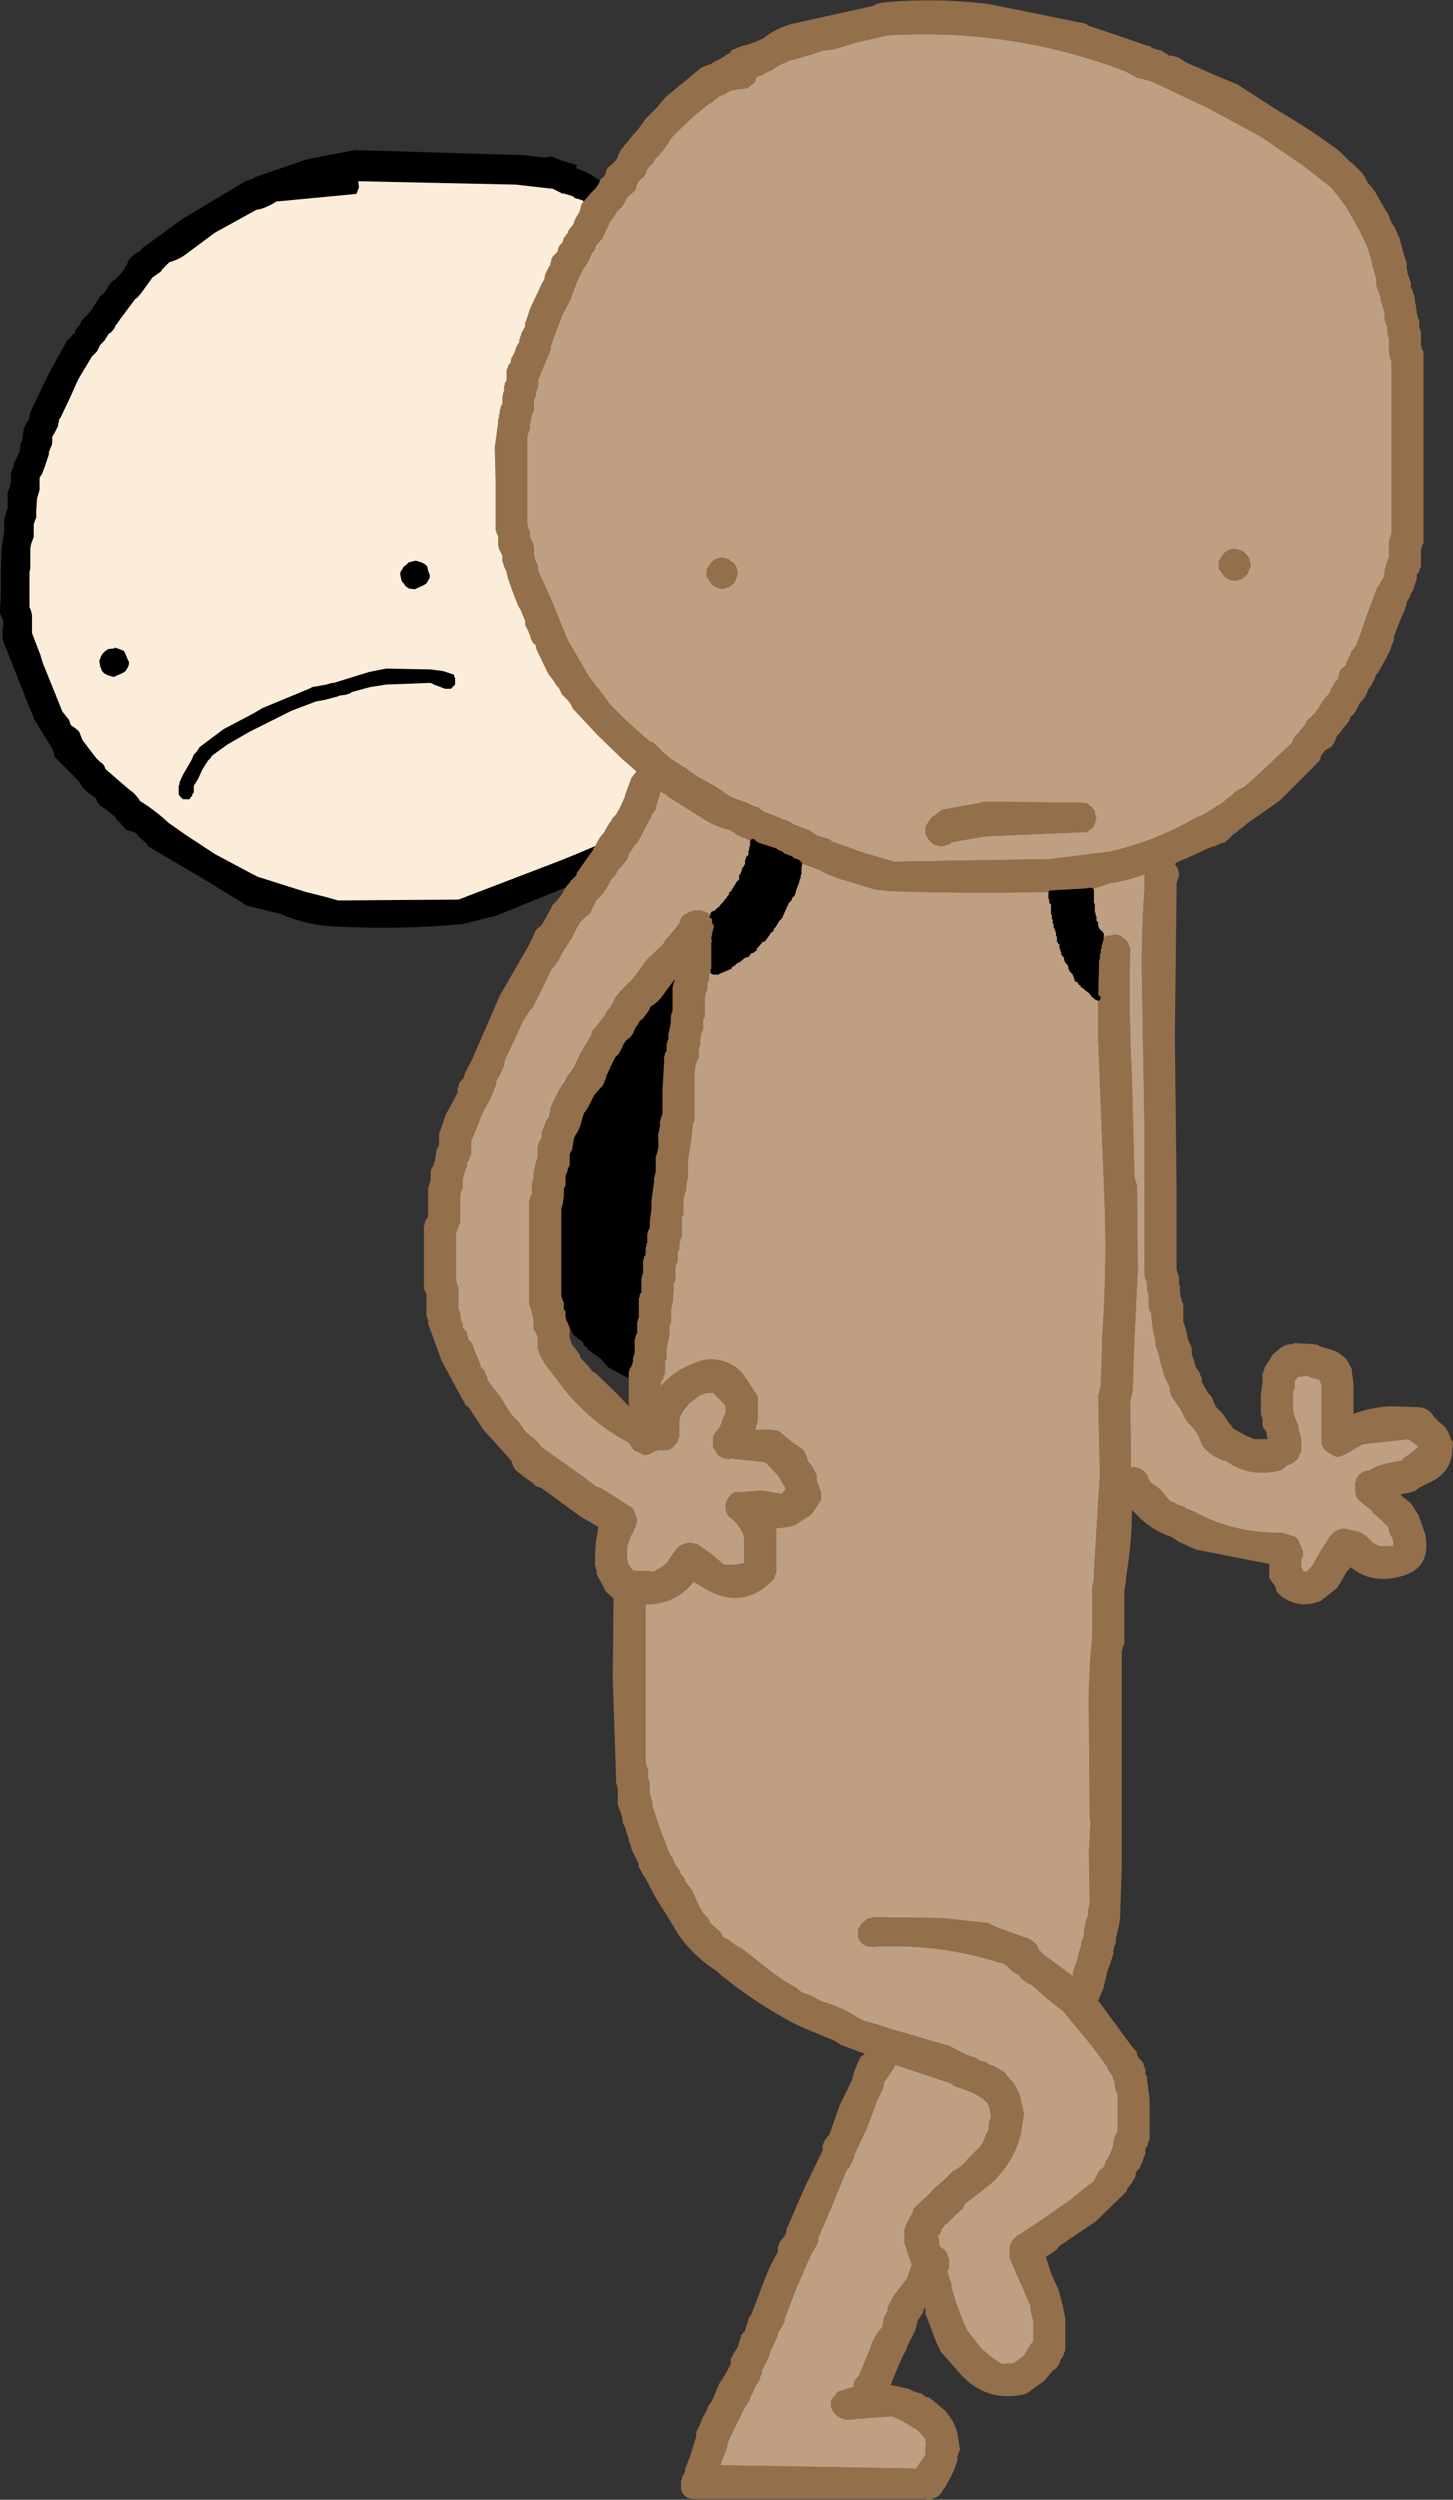
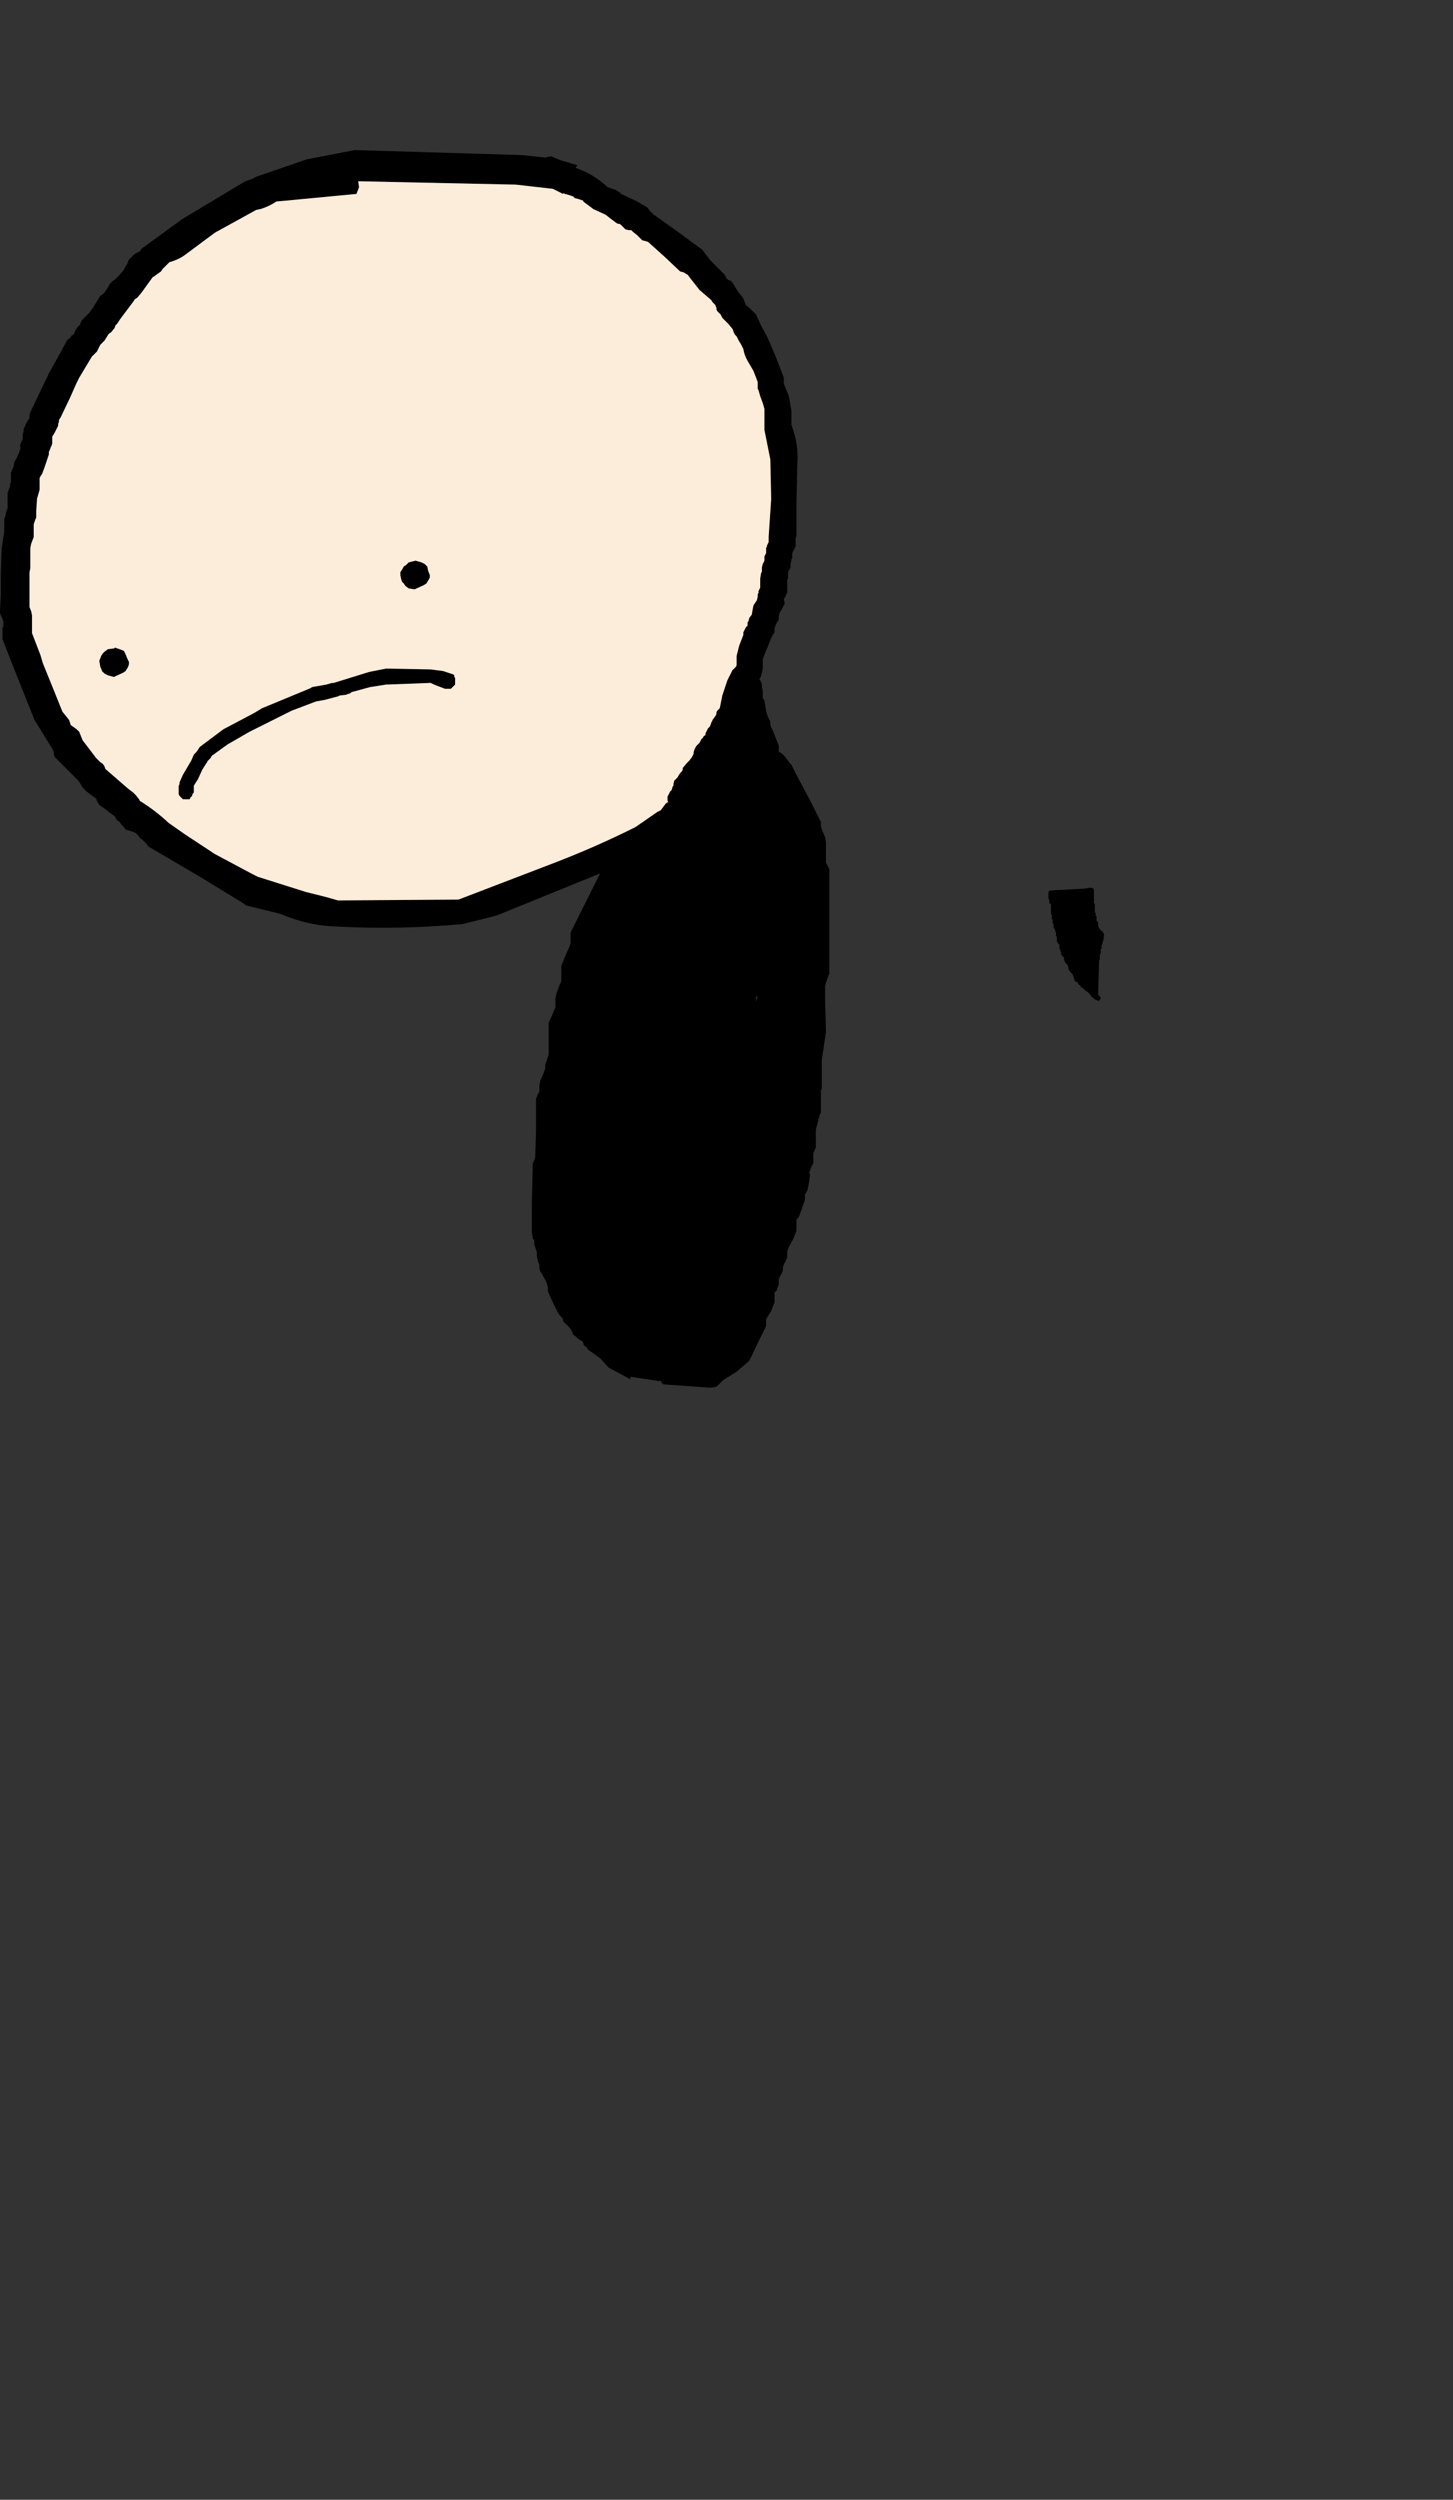
<svg xmlns="http://www.w3.org/2000/svg" height="148.25px" width="86.2px">
  <rect width="100%" height="100%" fill="#333333" stroke="none" />
  <g transform="matrix(1.0, 0.0, 0.0, 1.0, 42.25, 69.7)">
    <path d="M1.2 -52.95 L1.5 -52.45 1.85 -52.0 2.0 -51.6 2.2 -51.45 2.4 -51.25 2.6 -51.05 2.9 -50.4 3.25 -49.75 3.45 -49.3 3.75 -48.6 4.0 -47.95 4.25 -47.3 4.25 -47.2 4.25 -47.1 4.25 -47.05 4.25 -46.95 4.55 -46.2 4.7 -45.35 4.7 -44.5 Q5.15 -43.35 5.05 -42.15 L5.0 -39.8 5.0 -37.95 4.95 -37.75 4.95 -37.65 4.95 -37.55 4.95 -37.35 4.95 -37.3 4.9 -37.2 4.85 -37.1 4.8 -37.0 4.75 -36.9 4.75 -36.8 4.75 -36.7 4.75 -36.6 4.7 -36.55 4.7 -36.45 4.65 -36.25 4.65 -36.15 4.65 -36.05 4.55 -35.85 4.5 -35.8 4.5 -35.7 4.5 -35.6 4.5 -35.5 4.5 -35.4 4.45 -35.3 4.45 -35.2 4.45 -35.05 4.45 -34.95 4.45 -34.85 4.45 -34.65 4.45 -34.55 4.4 -34.45 4.35 -34.35 4.35 -34.3 4.25 -34.2 4.3 -33.9 4.15 -33.6 4.0 -33.35 3.95 -33.15 3.95 -33.05 3.95 -32.95 3.85 -32.8 3.8 -32.7 3.75 -32.6 3.7 -32.4 3.7 -32.3 3.7 -32.2 3.6 -32.05 3.55 -31.95 3.5 -31.85 3.45 -31.75 3.3 -31.35 3.15 -31.0 3.0 -30.6 3.0 -30.45 3.0 -30.35 3.0 -30.25 3.0 -30.05 2.95 -29.8 2.9 -29.6 2.8 -29.4 2.85 -29.35 2.95 -29.15 2.95 -29.05 2.95 -28.95 3.0 -28.75 3.0 -28.6 3.0 -28.3 3.1 -28.15 3.15 -27.85 3.2 -27.55 3.25 -27.35 3.3 -27.2 3.45 -26.9 3.45 -26.8 3.45 -26.7 3.65 -26.25 3.9 -25.6 3.95 -25.5 3.95 -25.3 3.95 -25.1 4.0 -25.1 4.15 -25.0 4.35 -24.8 4.4 -24.7 4.45 -24.65 4.6 -24.45 4.7 -24.35 5.0 -23.75 5.85 -22.15 6.45 -20.95 6.45 -20.85 6.45 -20.8 6.45 -20.7 6.55 -20.4 6.7 -20.05 6.75 -19.75 6.75 -19.65 6.75 -19.3 6.75 -18.8 6.75 -18.55 6.8 -18.45 6.85 -18.35 6.9 -18.25 6.95 -18.15 6.95 -16.65 6.95 -13.55 6.95 -11.95 6.9 -11.85 6.85 -11.7 6.75 -11.4 6.7 -11.2 6.7 -10.45 6.75 -8.5 6.5 -6.8 6.5 -6.7 6.5 -6.15 6.5 -5.6 6.5 -5.2 6.5 -5.1 6.45 -5.05 6.45 -4.95 6.45 -4.85 6.45 -4.45 6.45 -4.0 6.45 -3.7 6.4 -3.65 6.15 -2.7 6.15 -1.65 6.0 -1.3 6.0 -1.2 6.0 -1.1 6.0 -1.0 6.0 -0.9 6.0 -0.8 6.0 -0.7 5.9 -0.55 5.8 -0.25 5.75 -0.15 5.8 -0.05 5.75 0.4 5.65 0.9 5.5 1.15 5.5 1.25 5.5 1.35 5.5 1.45 5.35 1.9 5.15 2.45 5.0 2.65 5.0 2.75 5.0 2.85 5.0 2.95 5.0 3.15 5.0 3.2 5.0 3.3 4.8 3.8 4.5 4.35 4.45 4.55 4.45 4.65 4.45 4.7 4.45 4.8 4.45 4.9 4.4 5.0 4.35 5.1 4.25 5.3 4.2 5.45 4.2 5.55 4.2 5.65 4.15 5.75 4.1 5.85 4.0 6.05 3.95 6.2 3.95 6.3 3.95 6.4 3.95 6.5 3.9 6.6 3.85 6.7 3.85 6.8 3.7 6.95 3.7 7.05 3.7 7.15 3.7 7.25 3.7 7.45 3.7 7.55 3.65 7.65 3.5 8.05 3.25 8.45 3.2 8.55 3.2 8.65 3.2 8.75 3.2 8.85 3.2 8.95 3.15 9.05 2.8 9.75 2.35 10.7 2.25 10.9 2.2 11.0 1.45 11.65 0.65 12.15 0.6 12.2 0.5 12.3 0.3 12.5 0.2 12.55 -0.1 12.6 -2.9 12.4 -3.0 12.3 -3.05 12.2 -3.2 12.2 -4.85 11.95 -4.85 12.1 -6.15 11.4 -6.65 10.85 -7.35 10.35 -7.45 10.2 -7.6 10.1 -7.65 9.95 -7.7 9.85 -7.95 9.7 -8.1 9.55 -8.25 9.45 -8.3 9.3 -8.35 9.2 -8.45 9.05 -8.55 8.95 -8.7 8.8 -8.85 8.65 -8.85 8.55 -8.9 8.45 -9.05 8.3 -9.15 8.15 -9.35 7.75 -9.7 7.0 -9.75 6.85 -9.75 6.75 -9.75 6.6 -9.85 6.3 -10.1 5.85 -10.2 5.7 -10.25 5.55 -10.25 5.4 -10.25 5.3 -10.3 5.2 -10.35 5.05 -10.4 4.8 -10.4 4.65 -10.4 4.55 -10.45 4.4 -10.5 4.25 -10.55 4.15 -10.55 4.0 -10.55 3.85 -10.65 3.75 -10.65 3.65 -10.7 3.35 -10.7 1.65 -10.65 -0.25 -10.65 -0.5 -10.65 -0.65 -10.6 -0.8 -10.5 -1.05 -10.45 -2.6 -10.45 -4.25 -10.45 -4.55 -10.4 -4.65 -10.35 -4.8 -10.25 -4.95 -10.25 -5.05 -10.25 -5.15 -10.25 -5.3 -10.2 -5.6 -10.0 -6.05 -9.9 -6.35 -9.9 -6.5 -9.9 -6.6 -9.85 -6.7 -9.8 -6.85 -9.7 -7.15 -9.7 -7.75 -9.7 -8.8 -9.7 -9.05 -9.65 -9.15 -9.45 -9.6 -9.3 -9.95 -9.3 -10.1 -9.3 -10.25 -9.3 -10.35 -9.3 -10.5 -9.25 -10.75 -9.05 -11.3 -8.95 -11.5 -8.95 -11.65 -8.95 -11.9 -8.95 -12.3 -8.95 -12.4 -8.8 -12.8 -8.45 -13.6 -8.4 -13.75 -8.4 -13.85 -8.4 -13.95 -8.4 -14.25 -8.4 -14.4 -6.8 -17.6 -6.65 -17.9 -12.8 -15.4 -14.8 -14.9 Q-18.55 -14.55 -22.25 -14.75 -24.0 -14.8 -25.6 -15.5 L-27.65 -16.0 -27.85 -16.15 -30.3 -17.65 -33.45 -19.5 -33.55 -19.65 -33.65 -19.75 -33.8 -19.9 -33.95 -20.0 -34.05 -20.15 -34.2 -20.3 -34.45 -20.4 -34.8 -20.5 -34.9 -20.65 -35.05 -20.8 -35.15 -20.95 -35.3 -21.05 -35.4 -21.2 -35.45 -21.3 -35.6 -21.4 -36.05 -21.75 -36.35 -21.95 -36.5 -22.2 -36.55 -22.35 -36.7 -22.45 -37.1 -22.75 -37.35 -23.0 -37.5 -23.25 -37.6 -23.4 -37.7 -23.5 -37.95 -23.75 -38.25 -24.05 -38.6 -24.4 -39.0 -24.8 -39.05 -24.95 -39.05 -25.1 -39.1 -25.2 -39.15 -25.3 -40.2 -27.0 -41.1 -29.25 -42.05 -31.65 -42.1 -31.8 -42.1 -31.9 -42.1 -32.05 -42.1 -32.2 -42.1 -32.3 -42.1 -32.45 -42.05 -32.55 -42.05 -32.7 -42.05 -32.85 -42.1 -33.0 -42.15 -33.1 -42.2 -33.2 -42.25 -33.35 -42.25 -33.5 -42.2 -34.4 -42.2 -35.8 -42.15 -37.2 -42.0 -38.15 -42.0 -38.25 -42.0 -38.4 -42.0 -38.55 -42.0 -38.65 -42.0 -38.8 -42.0 -38.9 -41.95 -39.05 -41.9 -39.2 -41.9 -39.3 -41.85 -39.45 -41.8 -39.55 -41.8 -39.7 -41.8 -39.8 -41.8 -39.95 -41.8 -40.1 -41.8 -40.2 -41.8 -40.35 -41.8 -40.45 -41.75 -40.6 -41.7 -40.75 -41.65 -40.85 -41.65 -41.0 -41.6 -41.1 -41.6 -41.25 -41.6 -41.35 -41.6 -41.5 -41.6 -41.65 -41.55 -41.8 -41.45 -42.0 -41.4 -42.3 -41.25 -42.55 -41.1 -42.9 -41.05 -43.05 -41.05 -43.2 -41.05 -43.35 -41.0 -43.45 -40.95 -43.55 -40.9 -43.7 -40.9 -43.85 -40.9 -43.95 -40.85 -44.1 -40.85 -44.25 -40.8 -44.35 -40.75 -44.45 -40.7 -44.6 -40.6 -44.75 -40.5 -44.9 -40.5 -45.0 -40.5 -45.1 -40.45 -45.25 -40.0 -46.2 -39.35 -47.55 -38.55 -49.0 -38.25 -49.55 -38.1 -49.65 -38.0 -49.8 -37.85 -49.9 -37.8 -50.05 -37.75 -50.15 -37.65 -50.3 -37.5 -50.45 -37.45 -50.6 -37.4 -50.7 -37.3 -50.8 -37.0 -51.1 -36.8 -51.35 -36.55 -51.75 -36.3 -52.15 -36.15 -52.25 -36.05 -52.35 -35.95 -52.5 -35.85 -52.65 -35.8 -52.75 -35.7 -52.9 -35.55 -53.05 -35.4 -53.15 -35.3 -53.25 -35.15 -53.4 -34.9 -53.7 -34.85 -53.8 -34.8 -53.9 -34.7 -54.05 -34.65 -54.2 -34.6 -54.3 -34.45 -54.45 -34.3 -54.6 -34.15 -54.7 -33.95 -54.8 -33.85 -54.95 -31.45 -56.7 -27.7 -58.95 -27.25 -59.1 -27.1 -59.2 -24.05 -60.25 -21.2 -60.8 -11.25 -60.5 -9.85 -60.35 -9.8 -60.4 -9.6 -60.4 -9.6 -60.45 -9.0 -60.2 -8.0 -59.9 -8.1 -59.75 -7.5 -59.5 Q-6.8 -59.15 -6.2 -58.6 L-5.75 -58.45 -5.5 -58.3 -5.4 -58.2 -4.45 -57.75 -3.85 -57.4 -3.7 -57.2 -3.5 -57.0 -3.3 -56.85 -2.1 -56.0 -0.6 -54.9 -0.1 -54.25 0.55 -53.6 0.75 -53.4 0.8 -53.3 0.85 -53.2 0.95 -53.1 1.1 -53.05 1.2 -52.95 M0.25 -51.35 L0.25 -51.45 0.2 -51.55 0.2 -51.6 0.1 -51.7 0.0 -51.8 -0.05 -51.9 -0.75 -52.5 -1.3 -53.2 -1.45 -53.4 -1.7 -53.55 -1.9 -53.6 -2.8 -54.45 -3.8 -55.35 -3.95 -55.4 -4.15 -55.45 -4.45 -55.75 -4.7 -55.95 -4.8 -56.05 -4.95 -56.05 -5.15 -56.1 -5.25 -56.2 -5.35 -56.3 -5.45 -56.4 -5.65 -56.45 -6.05 -56.75 -6.3 -56.95 -6.4 -57.0 -7.05 -57.3 -7.65 -57.75 -7.65 -57.8 -7.95 -57.9 -8.15 -57.95 -8.25 -58.05 -8.55 -58.15 -8.75 -58.2 -8.8 -58.25 -8.85 -58.2 -9.45 -58.5 -11.65 -58.75 -21.0 -58.95 -20.95 -58.6 -21.1 -58.2 -25.3 -57.8 -25.85 -57.75 Q-26.3 -57.45 -26.8 -57.3 L-27.05 -57.25 -29.5 -55.9 -31.25 -54.6 Q-31.65 -54.3 -32.2 -54.15 L-32.6 -53.75 -32.7 -53.6 -33.05 -53.35 -33.2 -53.25 -33.85 -52.35 -34.1 -52.05 -34.25 -51.95 -34.35 -51.8 -35.1 -50.8 -35.3 -50.5 -35.4 -50.4 -35.45 -50.25 -35.65 -50.0 -35.8 -49.9 -36.05 -49.5 -36.3 -49.25 -36.5 -48.85 -36.8 -48.55 -37.55 -47.3 -37.7 -47.0 -38.1 -46.1 -38.65 -44.95 -38.75 -44.8 -38.75 -44.7 -38.8 -44.55 -38.8 -44.45 -39.0 -44.05 -39.15 -43.8 -39.15 -43.7 -39.15 -43.55 -39.15 -43.4 -39.2 -43.25 -39.25 -43.15 -39.3 -43.0 -39.35 -42.9 -39.35 -42.75 -39.6 -42.0 -39.75 -41.6 -39.85 -41.45 -39.9 -41.35 -39.9 -40.65 -40.0 -40.3 -40.05 -40.15 -40.1 -39.4 -40.1 -39.0 -40.15 -38.9 -40.2 -38.75 -40.25 -38.6 -40.25 -38.2 -40.25 -37.85 -40.4 -37.45 -40.45 -37.2 -40.45 -36.0 -40.5 -35.75 -40.5 -35.4 -40.5 -34.35 -40.5 -33.7 -40.4 -33.45 -40.35 -33.2 -40.35 -32.65 -40.35 -32.25 -40.35 -32.15 -39.85 -30.85 -39.7 -30.35 -39.05 -28.75 -38.55 -27.5 -38.15 -27.0 -38.05 -26.7 -37.7 -26.45 -37.55 -26.3 -37.45 -26.05 -37.35 -25.8 -36.55 -24.75 -36.3 -24.5 -36.15 -24.4 -36.05 -24.25 -36.0 -24.1 -34.85 -23.1 -34.55 -22.85 -34.35 -22.7 -34.2 -22.55 -34.0 -22.3 -33.95 -22.2 Q-33.05 -21.65 -32.25 -20.9 L-31.25 -20.2 -29.5 -19.05 -27.25 -17.85 -26.95 -17.7 -24.1 -16.8 -22.9 -16.5 -22.2 -16.3 -15.05 -16.35 -9.7 -18.4 Q-7.05 -19.4 -4.55 -20.65 L-3.25 -21.55 -3.05 -21.65 -2.75 -22.05 -2.6 -22.15 -2.65 -22.2 -2.65 -22.3 -2.65 -22.35 -2.65 -22.45 -2.6 -22.55 -2.55 -22.65 -2.5 -22.75 -2.4 -22.85 -2.35 -23.05 -2.3 -23.1 -2.3 -23.2 -2.25 -23.4 -2.05 -23.6 -2.0 -23.7 -1.9 -23.85 -1.8 -23.95 -1.75 -24.05 -1.75 -24.15 -1.5 -24.45 -1.35 -24.6 -1.2 -24.8 -1.1 -25.0 -1.1 -25.1 -1.05 -25.25 -0.95 -25.45 -0.85 -25.55 -0.75 -25.65 -0.7 -25.75 -0.65 -25.85 -0.55 -25.95 -0.5 -26.05 -0.4 -26.1 -0.4 -26.2 -0.35 -26.3 -0.3 -26.4 -0.25 -26.5 -0.15 -26.6 -0.1 -26.7 -0.05 -26.85 0.0 -26.95 0.05 -27.05 0.2 -27.25 0.25 -27.35 0.25 -27.45 0.3 -27.55 0.35 -27.6 0.45 -27.7 0.6 -28.45 0.9 -29.35 1.2 -29.95 1.3 -30.05 1.4 -30.15 1.45 -30.25 1.45 -30.8 1.6 -31.4 1.85 -32.05 1.85 -32.1 1.85 -32.2 1.9 -32.3 1.95 -32.4 2.0 -32.5 2.1 -32.6 2.1 -32.8 2.15 -32.85 2.2 -33.05 2.35 -33.25 2.4 -33.55 2.45 -33.8 2.65 -34.1 2.7 -34.3 2.7 -34.35 2.7 -34.45 2.75 -34.55 2.75 -34.65 2.8 -34.75 2.85 -34.85 2.85 -35.1 2.85 -35.4 2.9 -35.7 2.95 -35.8 2.95 -35.85 2.95 -35.95 2.95 -36.05 3.0 -36.25 3.05 -36.35 3.1 -36.45 3.1 -36.55 3.1 -36.6 3.1 -36.7 3.15 -36.8 3.2 -36.9 3.2 -37.0 3.2 -37.2 3.25 -37.3 3.25 -37.35 3.35 -37.55 3.35 -37.65 3.35 -37.75 3.35 -37.85 3.5 -40.1 3.45 -42.45 3.1 -44.2 3.1 -44.6 3.1 -44.95 3.1 -45.35 3.1 -45.45 3.0 -45.8 2.85 -46.2 2.75 -46.55 2.7 -46.65 2.7 -46.75 2.7 -46.85 2.7 -46.95 2.7 -47.05 2.45 -47.7 2.1 -48.3 Q1.9 -48.65 1.85 -49.0 L1.7 -49.3 1.6 -49.45 1.45 -49.75 1.35 -49.85 1.3 -49.95 1.25 -50.05 1.25 -50.1 1.2 -50.2 0.95 -50.5 0.75 -50.7 0.6 -50.85 0.55 -50.95 0.5 -51.05 0.4 -51.15 0.3 -51.25 0.25 -51.35 M2.6 -10.6 L2.6 -10.3 2.7 -10.6 2.6 -10.6 M-17.25 -36.35 L-17.05 -36.25 -16.9 -36.1 -16.85 -35.85 -16.75 -35.6 -16.75 -35.45 -16.8 -35.35 -16.95 -35.1 -17.1 -35.0 -17.65 -34.75 -18.0 -34.8 -18.2 -34.95 -18.3 -35.1 -18.4 -35.2 -18.45 -35.35 -18.5 -35.6 -18.5 -35.75 -18.45 -35.85 -18.35 -36.0 -18.3 -36.1 -18.15 -36.2 -18.0 -36.35 -17.6 -36.45 -17.25 -36.35 M-15.3 -29.65 L-15.3 -29.55 -15.25 -29.5 -15.25 -29.45 -15.25 -29.4 -15.25 -29.3 -15.25 -29.25 -15.25 -29.2 -15.25 -29.1 -15.3 -29.05 -15.35 -29.0 -15.4 -28.95 -15.5 -28.85 -15.55 -28.85 -15.65 -28.85 -15.85 -28.85 -16.5 -29.1 -16.7 -29.2 -19.35 -29.1 -20.3 -28.95 -21.4 -28.65 -21.45 -28.6 -21.55 -28.55 -21.6 -28.55 -21.7 -28.5 -22.1 -28.45 -22.2 -28.4 -22.95 -28.2 -23.5 -28.1 -24.95 -27.55 -27.45 -26.3 -28.75 -25.55 -29.65 -24.9 -29.7 -24.85 -29.75 -24.75 -29.8 -24.7 -29.95 -24.55 -29.95 -24.5 -30.0 -24.45 -30.25 -24.05 -30.5 -23.5 -30.75 -23.1 -30.75 -23.0 -30.75 -22.95 -30.75 -22.9 -30.75 -22.75 -30.75 -22.7 -30.8 -22.65 -30.85 -22.55 -30.85 -22.5 -30.9 -22.45 -30.95 -22.4 -31.0 -22.3 -31.05 -22.3 -31.2 -22.3 -31.4 -22.3 -31.5 -22.4 -31.55 -22.45 -31.6 -22.5 -31.65 -22.6 -31.65 -22.65 -31.65 -22.75 -31.65 -22.9 -31.65 -23.1 -31.6 -23.2 -31.6 -23.3 -31.4 -23.75 -30.9 -24.6 -30.75 -24.95 -30.65 -25.05 -30.6 -25.1 -30.5 -25.25 -30.4 -25.4 -29.0 -26.45 -27.2 -27.4 -26.7 -27.7 -23.8 -28.9 -23.75 -28.95 -22.9 -29.1 -22.55 -29.2 -22.45 -29.2 -20.35 -29.85 -19.35 -30.05 -16.7 -30.0 -15.95 -29.9 -15.35 -29.7 -15.3 -29.65 M-34.9 -31.1 L-34.8 -30.9 -34.7 -30.65 -34.6 -30.45 -34.6 -30.3 -34.65 -30.15 -34.8 -29.9 -34.95 -29.8 -35.5 -29.55 -35.85 -29.65 -36.05 -29.75 -36.2 -29.9 -36.25 -30.05 -36.3 -30.15 -36.35 -30.45 -36.35 -30.55 -36.3 -30.65 -36.25 -30.8 -36.15 -30.95 -36.05 -31.05 -35.85 -31.2 -35.45 -31.25 -35.45 -31.3 -35.15 -31.2 -34.9 -31.1" fill="#000000" fill-rule="evenodd" stroke="none" />
    <path d="M0.25 -51.35 L0.3 -51.25 0.4 -51.15 0.5 -51.05 0.55 -50.95 0.6 -50.85 0.75 -50.7 0.95 -50.5 1.2 -50.2 1.25 -50.1 1.25 -50.05 1.3 -49.95 1.35 -49.85 1.45 -49.75 1.6 -49.45 1.7 -49.3 1.85 -49.0 Q1.9 -48.65 2.1 -48.3 L2.45 -47.7 2.7 -47.05 2.7 -46.95 2.7 -46.85 2.7 -46.75 2.7 -46.65 2.75 -46.55 2.85 -46.2 3.0 -45.8 3.1 -45.45 3.1 -45.35 3.1 -44.95 3.1 -44.6 3.1 -44.2 3.45 -42.45 3.5 -40.1 3.35 -37.85 3.35 -37.75 3.35 -37.65 3.35 -37.55 3.25 -37.35 3.25 -37.3 3.2 -37.2 3.2 -37.0 3.2 -36.9 3.15 -36.8 3.1 -36.7 3.1 -36.6 3.1 -36.55 3.1 -36.45 3.05 -36.35 3.0 -36.25 2.95 -36.05 2.95 -35.95 2.95 -35.85 2.95 -35.8 2.9 -35.7 2.85 -35.4 2.85 -35.1 2.85 -34.85 2.8 -34.75 2.75 -34.65 2.75 -34.55 2.7 -34.45 2.7 -34.35 2.7 -34.3 2.65 -34.1 2.45 -33.8 2.4 -33.55 2.35 -33.25 2.2 -33.05 2.15 -32.85 2.1 -32.8 2.1 -32.6 2.0 -32.5 1.95 -32.4 1.9 -32.3 1.85 -32.2 1.85 -32.1 1.85 -32.05 1.6 -31.4 1.45 -30.8 1.45 -30.25 1.4 -30.15 1.3 -30.05 1.2 -29.95 0.9 -29.35 0.6 -28.45 0.45 -27.7 0.35 -27.6 0.3 -27.55 0.25 -27.45 0.25 -27.35 0.2 -27.25 0.05 -27.05 0.0 -26.95 -0.05 -26.85 -0.1 -26.7 -0.15 -26.6 -0.25 -26.5 -0.3 -26.4 -0.35 -26.3 -0.4 -26.2 -0.4 -26.1 -0.5 -26.05 -0.55 -25.95 -0.65 -25.85 -0.7 -25.75 -0.75 -25.65 -0.85 -25.55 -0.95 -25.45 -1.05 -25.25 -1.1 -25.1 -1.1 -25.0 -1.2 -24.8 -1.35 -24.6 -1.5 -24.45 -1.75 -24.15 -1.75 -24.05 -1.8 -23.95 -1.9 -23.85 -2.0 -23.7 -2.05 -23.6 -2.25 -23.4 -2.3 -23.2 -2.3 -23.1 -2.35 -23.05 -2.4 -22.85 -2.5 -22.75 -2.55 -22.65 -2.6 -22.55 -2.65 -22.45 -2.65 -22.35 -2.65 -22.3 -2.65 -22.2 -2.6 -22.15 -2.75 -22.05 -3.05 -21.65 -3.25 -21.55 -4.55 -20.65 Q-7.05 -19.4 -9.7 -18.4 L-15.05 -16.35 -22.2 -16.3 -22.9 -16.5 -24.1 -16.8 -26.95 -17.7 -27.25 -17.85 -29.5 -19.05 -31.25 -20.2 -32.25 -20.9 Q-33.05 -21.65 -33.95 -22.2 L-34.0 -22.3 -34.2 -22.55 -34.35 -22.7 -34.55 -22.85 -34.85 -23.1 -36.0 -24.1 -36.05 -24.25 -36.15 -24.4 -36.3 -24.5 -36.55 -24.75 -37.35 -25.8 -37.45 -26.05 -37.55 -26.3 -37.7 -26.45 -38.05 -26.7 -38.15 -27.0 -38.55 -27.5 -39.05 -28.75 -39.7 -30.35 -39.85 -30.85 -40.35 -32.15 -40.35 -32.25 -40.35 -32.65 -40.35 -33.2 -40.4 -33.45 -40.5 -33.7 -40.5 -34.35 -40.5 -35.4 -40.5 -35.75 -40.45 -36.0 -40.45 -37.2 -40.4 -37.45 -40.25 -37.85 -40.25 -38.2 -40.25 -38.6 -40.2 -38.75 -40.15 -38.9 -40.1 -39.0 -40.1 -39.4 -40.05 -40.15 -40.0 -40.3 -39.9 -40.65 -39.9 -41.35 -39.85 -41.45 -39.75 -41.6 -39.6 -42.0 -39.35 -42.75 -39.35 -42.9 -39.3 -43.0 -39.25 -43.15 -39.2 -43.25 -39.15 -43.4 -39.15 -43.55 -39.15 -43.7 -39.15 -43.8 -39.0 -44.05 -38.8 -44.45 -38.8 -44.55 -38.75 -44.7 -38.75 -44.8 -38.65 -44.95 -38.1 -46.1 -37.7 -47.0 -37.55 -47.3 -36.8 -48.55 -36.5 -48.85 -36.3 -49.25 -36.05 -49.5 -35.8 -49.9 -35.65 -50.0 -35.45 -50.25 -35.4 -50.4 -35.3 -50.5 -35.1 -50.8 -34.35 -51.8 -34.25 -51.95 -34.1 -52.05 -33.85 -52.35 -33.2 -53.25 -33.05 -53.35 -32.7 -53.6 -32.6 -53.75 -32.2 -54.15 Q-31.65 -54.3 -31.25 -54.6 L-29.5 -55.9 -27.05 -57.25 -26.8 -57.3 Q-26.3 -57.45 -25.85 -57.75 L-25.3 -57.8 -21.1 -58.2 -20.95 -58.6 -21.0 -58.95 -11.65 -58.75 -9.45 -58.5 -8.85 -58.2 -8.8 -58.25 -8.75 -58.2 -8.55 -58.15 -8.25 -58.05 -8.15 -57.95 -7.95 -57.9 -7.65 -57.8 -7.65 -57.75 -7.05 -57.3 -6.4 -57.0 -6.3 -56.95 -6.05 -56.75 -5.65 -56.45 -5.45 -56.4 -5.35 -56.3 -5.25 -56.2 -5.15 -56.1 -4.95 -56.05 -4.8 -56.05 -4.7 -55.95 -4.45 -55.75 -4.15 -55.45 -3.95 -55.4 -3.8 -55.35 -2.8 -54.45 -1.9 -53.6 -1.7 -53.55 -1.45 -53.4 -1.3 -53.2 -0.75 -52.5 -0.05 -51.9 0.0 -51.8 0.1 -51.7 0.2 -51.6 0.2 -51.55 0.25 -51.45 0.25 -51.35 M-34.9 -31.1 L-35.15 -31.2 -35.45 -31.3 -35.45 -31.25 -35.85 -31.2 -36.05 -31.05 -36.15 -30.95 -36.25 -30.8 -36.3 -30.65 -36.35 -30.55 -36.35 -30.45 -36.3 -30.15 -36.25 -30.05 -36.2 -29.9 -36.05 -29.75 -35.85 -29.65 -35.5 -29.55 -34.95 -29.8 -34.8 -29.9 -34.65 -30.15 -34.6 -30.3 -34.6 -30.45 -34.7 -30.65 -34.8 -30.9 -34.9 -31.1 M-15.3 -29.65 L-15.35 -29.7 -15.95 -29.9 -16.7 -30.0 -19.35 -30.05 -20.35 -29.85 -22.45 -29.2 -22.55 -29.2 -22.9 -29.1 -23.75 -28.95 -23.8 -28.9 -26.7 -27.7 -27.2 -27.4 -29.0 -26.45 -30.4 -25.4 -30.5 -25.25 -30.6 -25.1 -30.65 -25.05 -30.75 -24.95 -30.9 -24.6 -31.4 -23.75 -31.6 -23.3 -31.6 -23.2 -31.65 -23.1 -31.65 -22.9 -31.65 -22.75 -31.65 -22.65 -31.65 -22.6 -31.6 -22.5 -31.55 -22.45 -31.5 -22.4 -31.4 -22.3 -31.2 -22.3 -31.05 -22.3 -31.0 -22.3 -30.95 -22.4 -30.9 -22.45 -30.85 -22.5 -30.85 -22.55 -30.8 -22.65 -30.75 -22.7 -30.75 -22.75 -30.75 -22.9 -30.75 -22.95 -30.75 -23.0 -30.75 -23.1 -30.5 -23.5 -30.25 -24.05 -30.0 -24.45 -29.95 -24.5 -29.95 -24.55 -29.8 -24.7 -29.75 -24.75 -29.7 -24.85 -29.65 -24.9 -28.75 -25.55 -27.45 -26.3 -24.95 -27.55 -23.5 -28.1 -22.95 -28.2 -22.2 -28.4 -22.1 -28.45 -21.7 -28.5 -21.6 -28.55 -21.55 -28.55 -21.45 -28.6 -21.4 -28.65 -20.3 -28.95 -19.35 -29.1 -16.7 -29.2 -16.5 -29.1 -15.85 -28.85 -15.65 -28.85 -15.55 -28.85 -15.5 -28.85 -15.4 -28.95 -15.35 -29.0 -15.3 -29.05 -15.25 -29.1 -15.25 -29.2 -15.25 -29.25 -15.25 -29.3 -15.25 -29.4 -15.25 -29.45 -15.25 -29.5 -15.3 -29.55 -15.3 -29.65 M-17.25 -36.35 L-17.6 -36.45 -18.0 -36.35 -18.15 -36.2 -18.3 -36.1 -18.35 -36.0 -18.45 -35.85 -18.5 -35.75 -18.5 -35.6 -18.45 -35.35 -18.4 -35.2 -18.3 -35.1 -18.2 -34.95 -18.0 -34.8 -17.65 -34.75 -17.1 -35.0 -16.95 -35.1 -16.8 -35.35 -16.75 -35.45 -16.75 -35.6 -16.85 -35.85 -16.9 -36.1 -17.05 -36.25 -17.25 -36.35" fill="#fbedd9" fill-rule="evenodd" stroke="none" />
-     <path d="M2.6 -10.6 L2.7 -10.6 2.6 -10.3 2.6 -10.6 M22.15 -19.1 L22.25 -19.2 22.3 -19.3 22.3 -19.1 22.15 -19.1" fill="#bf9f82" fill-rule="evenodd" stroke="none" />
-     <path d="M41.05 -54.55 L41.2 -54.1 41.2 -54.0 41.2 -53.9 41.2 -53.8 41.25 -53.6 41.25 -53.5 41.3 -53.35 41.35 -53.25 41.4 -53.05 41.45 -52.95 41.45 -52.85 41.45 -52.75 41.45 -52.65 41.55 -52.5 41.55 -52.4 41.65 -52.2 41.65 -52.1 41.7 -51.9 41.7 -51.85 41.7 -51.75 41.75 -51.65 41.75 -51.55 41.75 -51.45 41.8 -51.25 41.8 -51.15 41.8 -51.1 41.85 -51.0 41.85 -50.9 41.9 -50.8 41.95 -50.7 41.95 -50.6 41.95 -50.5 41.95 -50.4 41.95 -50.35 41.95 -50.25 42.0 -50.15 42.05 -50.05 42.05 -49.95 42.05 -49.75 42.05 -49.65 42.05 -49.5 42.05 -49.4 42.05 -49.3 42.05 -49.2 42.1 -49.1 42.1 -49.0 42.15 -48.9 42.2 -48.85 42.2 -48.25 42.2 -45.45 42.2 -42.15 42.2 -38.7 42.2 -37.5 42.15 -37.4 42.1 -37.3 42.1 -37.2 42.05 -37.1 42.05 -37.0 42.05 -36.85 42.05 -36.75 42.05 -36.55 42.05 -36.45 42.05 -36.25 42.05 -36.15 42.05 -36.1 42.0 -36.0 41.95 -35.9 41.95 -35.8 41.85 -35.7 41.8 -35.6 41.8 -35.5 41.8 -35.4 41.8 -35.35 41.75 -35.25 41.7 -35.05 41.65 -34.95 41.6 -34.75 41.55 -34.65 41.45 -34.5 41.4 -34.3 41.2 -34.0 41.2 -33.9 41.1 -33.55 41.0 -33.35 40.85 -33.0 40.6 -32.35 40.45 -31.95 40.45 -31.85 40.45 -31.75 40.4 -31.65 40.3 -31.4 40.25 -31.2 40.2 -31.1 40.0 -30.7 39.65 -30.05 39.55 -29.9 39.5 -29.8 39.4 -29.7 39.35 -29.6 39.3 -29.4 39.25 -29.35 39.15 -29.15 39.1 -29.05 38.95 -28.85 38.9 -28.75 38.85 -28.65 38.85 -28.6 38.8 -28.5 38.75 -28.4 38.6 -28.2 38.5 -28.1 38.35 -27.9 38.35 -27.85 38.25 -27.65 38.2 -27.55 38.05 -27.35 37.95 -27.25 37.85 -27.15 37.85 -27.1 37.8 -27.0 37.75 -26.9 37.6 -26.7 37.5 -26.6 37.35 -26.4 37.3 -26.3 37.15 -26.15 37.0 -25.95 37.0 -25.85 36.95 -25.75 36.9 -25.65 36.85 -25.6 36.8 -25.5 36.7 -25.4 36.55 -25.3 36.35 -25.2 36.3 -25.1 36.2 -25.0 36.15 -24.9 36.1 -24.85 36.1 -24.75 36.05 -24.65 36.0 -24.55 35.25 -23.8 33.65 -22.2 31.65 -20.8 31.55 -20.7 31.35 -20.55 31.05 -20.3 30.95 -20.25 30.85 -20.15 30.65 -19.95 30.4 -19.75 30.1 -19.65 29.8 -19.5 29.7 -19.5 29.45 -19.4 29.35 -19.35 28.25 -18.85 27.55 -18.55 27.45 -18.45 27.5 -18.4 27.55 -18.3 27.6 -18.25 27.65 -18.05 27.7 -17.85 27.7 -17.75 27.65 -17.65 27.6 -17.5 27.55 -17.3 27.55 -17.2 27.55 -17.1 27.55 -16.9 27.55 -16.75 27.45 -8.3 27.55 0.7 27.55 5.6 27.6 5.75 27.7 6.05 27.7 6.45 27.75 6.6 27.75 6.9 27.8 7.2 27.8 7.25 27.85 7.35 27.85 7.45 27.95 7.65 27.95 7.95 27.95 8.4 27.95 8.7 28.05 8.95 28.15 9.35 28.2 9.6 28.25 9.8 28.35 10.0 28.45 10.25 28.45 10.35 28.45 10.45 28.45 10.55 28.5 10.75 28.6 11.05 28.7 11.4 28.75 11.5 28.85 11.6 28.9 11.7 28.95 11.75 28.95 11.85 29.0 11.95 29.05 12.05 29.05 12.15 29.05 12.25 29.15 12.45 29.3 12.7 29.4 12.9 29.5 13.0 29.6 13.1 29.7 13.3 29.75 13.45 29.9 13.75 30.25 14.1 30.7 14.75 30.8 14.85 30.85 14.95 30.95 15.05 31.6 15.4 32.15 15.65 32.95 15.65 32.9 15.4 32.9 15.3 32.85 15.2 32.8 15.1 32.7 15.0 32.7 14.95 32.65 14.85 32.65 14.75 32.65 14.65 32.65 14.55 32.65 14.45 32.6 14.35 32.6 14.25 32.55 14.2 32.55 14.1 32.55 13.6 32.55 13.05 32.65 12.3 32.65 12.2 32.65 12.1 32.65 12.0 32.65 11.95 32.65 11.85 32.65 11.75 32.7 11.65 32.8 11.35 32.9 11.2 33.1 10.9 33.2 10.7 33.3 10.6 33.7 10.25 Q34.05 10.0 34.5 10.0 L34.5 9.95 35.5 10.0 35.9 10.05 36.05 10.15 36.75 10.35 Q37.25 10.5 37.65 10.95 L37.95 11.5 37.95 11.6 37.95 11.7 38.05 12.35 38.05 14.15 Q39.1 13.75 40.25 13.7 L41.85 13.75 Q42.4 13.75 42.75 14.2 L42.8 14.3 42.85 14.35 42.95 14.45 43.15 14.65 43.5 14.95 43.55 15.05 43.7 15.3 43.85 15.7 43.95 15.85 43.9 16.35 Q43.85 17.65 42.5 18.25 L42.0 18.5 41.65 18.75 41.6 18.75 41.25 18.85 40.9 18.9 40.85 18.95 40.95 19.05 41.45 19.45 41.9 20.15 42.2 21.0 42.3 21.3 Q42.7 23.35 40.8 23.8 39.1 24.25 37.9 23.25 L37.85 23.3 37.75 23.4 37.65 23.5 37.1 24.45 36.1 25.25 Q34.8 25.75 33.75 24.95 L33.55 24.75 33.5 24.7 33.45 24.6 33.45 24.5 33.4 24.4 33.35 24.3 33.2 24.1 33.1 23.95 33.05 23.85 33.05 23.2 33.05 23.05 28.7 22.2 28.05 21.9 27.7 21.75 27.25 21.45 Q26.2 21.1 25.4 20.35 L24.9 19.85 Q24.9 21.85 24.55 23.85 L24.55 24.05 24.5 24.35 24.45 24.7 24.45 26.1 24.45 27.8 24.4 27.9 24.35 28.0 24.35 28.1 24.3 28.2 24.3 33.6 24.3 37.75 24.3 38.1 24.3 41.05 24.2 44.05 24.15 44.4 24.0 45.05 23.95 45.25 23.95 45.35 23.95 45.45 23.95 45.55 23.9 45.65 23.85 45.7 23.85 45.8 23.8 46.0 23.8 46.1 23.8 46.2 23.7 46.5 23.55 46.95 23.45 47.2 23.2 48.25 22.9 48.95 23.05 49.15 23.9 50.3 24.85 51.6 25.15 51.95 25.2 52.05 25.2 52.15 25.25 52.25 25.3 52.35 25.4 52.45 25.5 52.55 25.55 52.65 25.6 52.7 25.6 52.8 25.65 52.9 25.7 53.0 25.7 53.1 25.7 53.2 25.7 53.3 25.75 53.4 25.8 53.45 25.8 53.55 25.8 53.65 25.95 54.8 25.95 56.1 25.95 57.2 25.9 57.3 25.85 57.4 25.85 57.5 25.8 57.6 25.7 57.7 25.7 57.8 25.7 57.9 25.7 57.95 25.7 58.05 25.6 58.25 25.55 58.45 25.45 58.65 25.4 58.8 25.35 58.9 25.25 59.0 25.15 59.1 25.1 59.4 24.9 59.75 24.6 60.15 24.6 60.2 24.55 60.3 22.75 62.05 20.6 63.5 20.45 63.7 20.1 63.95 19.8 64.15 20.1 65.1 20.55 66.1 20.8 67.05 20.95 67.8 20.95 68.75 20.95 69.7 20.9 69.8 20.85 69.9 20.85 69.95 20.8 70.05 20.75 70.15 20.65 70.25 20.65 70.35 20.6 70.45 20.55 70.55 20.45 70.7 20.35 70.8 20.2 70.9 19.7 71.5 18.65 72.25 18.5 72.3 Q16.15 72.8 14.6 70.95 L13.55 69.75 13.25 69.1 12.9 68.15 12.65 67.5 12.65 67.4 12.65 67.3 12.65 67.2 12.65 67.15 12.55 67.25 12.5 67.45 12.35 67.7 12.2 67.9 12.05 68.5 11.55 69.5 11.5 69.7 11.4 69.85 11.25 70.15 10.7 71.45 10.6 71.75 10.9 71.8 11.75 72.0 11.9 72.1 12.2 72.2 12.4 72.25 12.55 72.35 12.6 72.4 12.7 72.45 12.9 72.5 13.8 73.25 Q14.35 73.85 14.55 74.6 L14.7 75.6 14.65 75.7 14.6 75.8 14.6 75.85 14.55 75.95 14.55 76.05 14.55 76.15 14.55 76.25 14.5 76.35 14.35 76.8 14.1 77.3 13.85 77.75 13.8 77.85 13.7 77.95 13.65 78.05 13.6 78.15 13.55 78.2 13.45 78.3 13.3 78.4 13.2 78.45 13.05 78.5 12.85 78.55 12.65 78.5 12.5 78.5 -1.1 78.5 Q-1.7 78.5 -1.85 77.9 L-1.85 77.8 -1.85 77.7 -1.85 77.65 -1.85 77.55 -1.85 77.45 -1.8 77.35 -1.8 77.25 -1.75 77.15 -1.65 76.95 -1.6 76.9 -1.6 76.8 -1.6 76.7 -1.3 75.95 -0.95 74.8 -0.95 74.7 -0.95 74.65 -0.95 74.55 -0.9 74.45 -0.85 74.35 -0.75 74.15 -0.7 74.05 -0.6 73.75 -0.35 73.3 -0.25 73.05 -0.2 72.95 -0.05 72.75 0.1 72.45 0.2 72.2 0.4 71.7 0.5 71.55 0.7 71.25 1.0 70.7 1.1 70.5 1.1 70.2 1.35 69.75 1.55 69.45 1.55 69.4 1.6 69.2 1.7 68.9 1.7 68.8 1.8 68.75 1.85 68.6 1.95 68.55 2.0 68.35 2.1 68.05 2.2 67.7 2.3 67.6 2.35 67.5 3.05 65.65 Q3.4 64.7 3.9 63.85 L3.9 63.75 3.9 63.65 3.9 63.55 3.95 63.45 3.95 63.4 4.0 63.3 4.05 63.2 4.15 63.1 4.3 62.9 4.35 62.8 4.4 62.7 4.4 62.65 4.4 62.55 5.5 60.0 6.55 57.85 6.55 57.75 6.55 57.55 6.65 57.3 6.7 57.2 6.8 57.1 6.85 57.0 6.95 56.9 7.55 55.2 8.3 53.65 8.4 53.25 8.65 52.6 8.75 52.4 8.8 52.3 8.9 52.2 9.0 52.15 9.05 52.1 7.85 51.65 7.6 51.55 7.3 51.35 7.2 51.3 5.5 50.6 4.85 50.3 Q2.6 49.1 0.6 47.5 L0.2 47.15 Q-1.05 46.35 -2.0 45.05 L-2.65 43.95 -3.35 42.85 -3.95 41.7 -4.1 41.5 -4.25 41.2 -4.35 41.05 -4.35 40.95 -4.35 40.85 -4.75 40.05 -5.1 38.9 -5.15 38.7 -5.3 38.4 -5.35 38.05 -5.4 37.85 -5.5 37.6 -5.6 37.3 -5.6 37.1 -5.6 36.7 -5.6 36.35 -5.65 36.25 -5.65 36.15 -5.7 36.05 -5.7 35.95 -5.7 35.9 -5.7 35.8 -5.9 29.8 -5.85 25.1 -6.3 24.7 -6.45 24.4 -6.75 23.85 -6.85 23.65 -6.85 23.55 -6.85 23.45 -6.9 23.35 -6.9 23.25 -6.95 23.2 -6.95 22.6 -6.9 21.7 -6.85 21.5 -6.75 20.85 -7.8 20.25 -10.05 18.6 -10.25 18.5 -10.45 18.45 -10.55 18.35 -10.65 18.25 -10.7 18.2 -11.15 17.9 -11.7 17.45 -11.75 17.35 -11.8 17.25 -11.85 17.15 -11.9 16.95 -13.6 15.05 -14.45 13.75 -14.55 13.7 -14.65 13.6 -14.7 13.5 -16.05 11.0 -16.85 8.8 -16.85 8.7 -16.85 8.6 -16.9 8.5 -16.9 8.45 -16.95 8.35 -16.95 8.05 -16.95 7.5 -16.95 7.1 -16.95 7.0 -17.0 6.95 -17.05 6.85 -17.1 6.65 -17.1 4.95 -17.1 3.1 -17.1 3.0 -17.05 2.9 -17.05 2.8 -16.95 2.6 -16.85 2.45 -16.85 1.85 -16.85 0.95 -16.85 0.75 -16.8 0.65 -16.8 0.55 -16.75 0.45 -16.7 0.25 -16.7 0.2 -16.7 0.1 -16.7 0.0 -16.7 -0.1 -16.7 -0.2 -16.65 -0.4 -16.55 -0.55 -16.45 -0.85 -16.4 -1.15 -16.35 -1.5 -16.2 -1.8 -16.2 -1.9 -16.2 -2.05 -16.2 -2.25 -16.2 -2.45 -15.8 -3.6 -15.1 -4.9 -15.1 -5.0 -15.1 -5.05 -15.1 -5.15 -15.05 -5.25 -15.05 -5.35 -15.0 -5.45 -14.95 -5.55 -14.85 -5.65 -14.75 -5.75 -14.65 -6.1 -14.3 -6.75 -14.25 -6.85 -12.6 -10.65 -10.9 -13.6 -10.8 -13.8 -10.65 -14.1 -10.5 -14.45 -10.45 -14.55 -10.35 -14.65 -10.15 -14.8 -9.9 -15.2 -9.5 -15.95 -9.45 -16.05 -9.25 -16.25 -9.05 -16.5 -8.9 -16.7 -8.8 -16.9 -8.6 -17.2 -8.45 -17.35 -8.4 -17.45 -8.3 -17.55 -8.1 -17.75 -8.05 -17.8 -8.05 -17.9 -7.7 -18.4 -7.1 -19.25 -7.05 -19.3 -7.05 -19.4 -6.95 -19.5 -6.9 -19.6 -6.8 -19.8 -6.65 -20.05 -6.4 -20.35 -6.3 -20.55 -6.15 -20.8 -5.95 -21.1 -5.9 -21.2 -5.8 -21.3 -5.7 -21.4 -5.5 -21.75 -5.2 -22.4 -5.15 -22.6 -4.8 -23.55 -4.5 -23.95 -5.35 -24.7 -6.8 -26.1 -8.2 -27.6 -8.25 -27.65 -8.35 -27.85 -8.4 -27.95 -8.55 -28.15 -8.65 -28.25 -8.8 -28.4 -8.9 -28.5 -8.95 -28.6 -9.0 -28.7 -9.05 -28.8 -9.1 -28.9 -9.2 -29.0 -9.5 -29.45 -9.7 -29.7 -10.05 -30.4 -10.45 -31.25 -10.45 -31.4 -10.55 -31.5 -10.65 -31.6 -10.7 -31.7 -10.75 -31.8 -10.8 -32.0 -10.85 -32.1 -10.9 -32.25 -10.95 -32.35 -11.05 -32.55 -11.1 -32.65 -11.1 -32.9 -11.15 -33.0 -11.35 -33.5 -11.5 -33.75 -11.8 -34.5 -12.1 -35.35 -12.2 -35.75 -12.2 -35.8 -12.3 -36.0 -12.35 -36.1 -12.4 -36.3 -12.45 -36.4 -12.45 -36.5 -12.45 -36.6 -12.45 -36.65 -12.45 -36.75 -12.5 -36.85 -12.6 -37.05 -12.65 -37.15 -12.7 -37.35 -12.7 -37.4 -12.7 -37.6 -12.7 -37.7 -12.7 -37.8 -12.7 -37.9 -12.75 -38.0 -12.8 -38.1 -12.8 -38.15 -12.85 -38.25 -12.85 -38.35 -12.85 -39.3 -12.85 -41.15 -12.9 -43.15 -12.7 -44.65 -12.7 -44.75 -12.7 -44.85 -12.65 -44.9 -12.65 -45.0 -12.65 -45.1 -12.6 -45.2 -12.6 -45.3 -12.6 -45.4 -12.55 -45.5 -12.55 -45.6 -12.5 -45.65 -12.45 -45.75 -12.45 -45.85 -12.45 -46.05 -12.45 -46.15 -12.4 -46.35 -12.4 -46.4 -12.35 -46.5 -12.35 -46.6 -12.35 -46.7 -12.35 -46.8 -12.3 -46.9 -12.3 -47.0 -12.25 -47.05 -12.2 -47.15 -12.2 -47.25 -12.2 -47.45 -12.2 -47.55 -12.2 -47.75 -12.15 -47.85 -12.1 -48.0 -12.05 -48.1 -11.95 -48.2 -11.95 -48.3 -11.9 -48.5 -11.85 -48.55 -11.75 -48.75 -11.7 -48.85 -11.65 -49.05 -11.55 -49.25 -11.45 -49.4 -11.45 -49.5 -11.4 -49.7 -11.35 -49.8 -11.3 -50.0 -11.25 -50.05 -11.15 -50.25 -11.1 -50.35 -11.1 -50.45 -11.1 -50.55 -11.05 -50.65 -10.9 -51.1 -10.8 -51.4 -10.5 -52.05 -10.1 -52.9 -9.95 -53.15 -9.95 -53.25 -9.9 -53.45 -9.85 -53.55 -9.75 -53.75 -9.7 -53.85 -9.6 -54.0 -9.6 -54.1 -9.55 -54.2 -9.55 -54.3 -9.5 -54.4 -9.45 -54.5 -9.35 -54.6 -9.3 -54.65 -9.2 -54.75 -9.15 -54.85 -9.15 -54.95 -9.1 -55.05 -9.05 -55.15 -8.95 -55.25 -8.9 -55.3 -8.85 -55.4 -8.8 -55.6 -8.7 -55.7 -8.65 -55.8 -8.55 -55.9 -8.55 -56.0 -8.5 -56.05 -8.45 -56.15 -8.35 -56.25 -8.2 -56.45 -8.2 -56.55 -8.1 -56.75 -8.05 -56.85 -7.95 -57.0 -7.9 -57.1 -7.85 -57.2 -7.75 -57.6 -7.5 -57.9 -7.1 -58.35 Q-6.8 -58.6 -6.65 -59.0 L-6.6 -59.1 -6.5 -59.15 -6.4 -59.25 -6.35 -59.35 -6.3 -59.45 -6.3 -59.55 -6.25 -59.65 -6.2 -59.75 -6.0 -59.9 -5.9 -60.0 -5.7 -60.2 -5.65 -60.3 -5.6 -60.4 -5.55 -60.6 -5.5 -60.65 -5.4 -60.85 -5.3 -60.95 -5.15 -61.15 -5.05 -61.25 -4.7 -61.7 -4.45 -61.95 -3.95 -62.65 -3.2 -63.4 -3.15 -63.5 -2.75 -63.95 -2.45 -64.2 -1.35 -65.1 -0.7 -65.65 -0.5 -65.75 -0.35 -65.8 -0.25 -65.85 -0.05 -65.9 0.05 -66.0 0.35 -66.15 0.55 -66.25 0.85 -66.45 1.05 -66.55 1.1 -66.65 1.2 -66.75 1.35 -66.8 1.55 -66.9 1.9 -67.0 2.1 -67.05 2.65 -67.25 2.85 -67.35 3.0 -67.4 Q3.8 -68.05 4.8 -68.3 L9.55 -69.35 9.7 -69.45 9.9 -69.5 10.1 -69.55 Q13.3 -69.85 16.45 -69.45 L22.15 -68.3 22.3 -68.2 22.35 -68.15 22.55 -68.1 23.3 -67.85 23.75 -67.7 25.5 -67.1 25.6 -67.05 25.8 -67.0 26.0 -66.95 26.1 -66.85 26.25 -66.8 26.65 -66.7 26.8 -66.6 27.05 -66.45 27.1 -66.4 27.25 -66.4 27.45 -66.35 27.65 -66.3 27.8 -66.2 Q28.25 -65.9 28.8 -65.7 L29.7 -65.3 31.15 -64.7 31.3 -64.6 33.55 -63.15 Q35.45 -62.05 37.2 -60.75 L37.85 -60.1 38.0 -60.0 38.2 -59.8 38.3 -59.7 38.5 -59.5 38.6 -59.4 38.65 -59.3 38.7 -59.25 38.75 -59.15 38.8 -59.05 38.9 -58.85 39.0 -58.75 39.2 -58.5 39.35 -58.3 39.45 -58.1 39.65 -57.75 40.0 -57.15 40.05 -57.1 40.1 -57.0 40.3 -56.5 40.5 -56.2 40.8 -55.5 41.05 -54.55 M3.0 -65.25 L2.95 -65.25 2.8 -65.2 2.65 -65.15 2.6 -65.05 2.55 -64.85 2.45 -64.75 2.35 -64.7 2.15 -64.5 1.95 -64.45 1.15 -64.35 0.95 -64.25 0.75 -64.1 0.7 -64.1 0.45 -64.0 0.25 -63.85 0.0 -63.65 -0.25 -63.5 -1.05 -62.85 -1.85 -62.1 -2.4 -61.55 -2.65 -61.15 -2.9 -60.8 -3.15 -60.5 -3.4 -60.25 -3.45 -60.15 -3.5 -60.05 -3.6 -59.95 -3.7 -59.85 -3.8 -59.75 -3.85 -59.65 -3.9 -59.6 -3.9 -59.5 -3.95 -59.4 -4.0 -59.3 -4.1 -59.2 -4.2 -59.1 -4.3 -59.0 -4.4 -58.9 -4.5 -58.65 -4.55 -58.45 -4.8 -58.2 -5.05 -58.0 -5.15 -57.8 -5.25 -57.6 -5.4 -57.4 -5.65 -57.15 -6.0 -56.6 -6.25 -56.1 -6.5 -55.55 -6.9 -55.1 -6.9 -55.0 -6.95 -54.9 -7.0 -54.8 -7.1 -54.7 -7.15 -54.6 -7.35 -54.15 -7.65 -53.7 -7.9 -53.2 -8.05 -52.85 -8.4 -51.9 -8.85 -51.05 -9.35 -49.75 -9.55 -49.15 -9.55 -49.1 -9.55 -49.0 -9.7 -48.6 -9.9 -48.15 -10.1 -47.65 -10.25 -47.3 -10.3 -47.2 -10.3 -47.1 -10.3 -47.0 -10.3 -46.9 -10.3 -46.85 -10.3 -46.75 -10.35 -46.65 -10.4 -46.55 -10.4 -46.45 -10.45 -46.35 -10.45 -46.25 -10.45 -46.15 -10.5 -46.1 -10.55 -46.0 -10.55 -45.9 -10.55 -45.8 -10.55 -45.7 -10.55 -45.6 -10.55 -45.5 -10.55 -45.4 -10.55 -45.35 -10.65 -45.15 -10.7 -44.95 -10.75 -44.75 -10.8 -44.5 -10.8 -44.4 -10.8 -44.3 -10.8 -44.2 -10.85 -44.1 -10.9 -44.0 -10.9 -43.9 -10.95 -43.85 -10.95 -43.75 -10.95 -42.6 -10.95 -41.0 -10.95 -39.25 -10.95 -38.65 -10.95 -38.6 -10.9 -38.5 -10.9 -38.4 -10.85 -38.3 -10.8 -38.2 -10.8 -38.1 -10.8 -38.0 -10.8 -37.9 -10.7 -37.65 -10.6 -37.45 -10.55 -37.15 -10.55 -37.0 -10.55 -36.9 -10.55 -36.8 -10.5 -36.6 -10.45 -36.4 -10.35 -36.25 -10.3 -35.95 -10.3 -35.85 -9.55 -34.2 -8.55 -31.75 -7.3 -29.6 -7.15 -29.4 -7.0 -29.2 -6.85 -29.0 -6.75 -28.9 -6.05 -27.95 -5.05 -26.95 -3.7 -25.75 -3.5 -25.7 -3.2 -25.4 -2.9 -25.1 -2.5 -24.75 -1.95 -24.4 -1.25 -23.9 -0.9 -23.65 0.1 -23.1 1.0 -22.5 1.3 -22.35 2.0 -22.1 2.55 -21.85 2.75 -21.8 2.85 -21.7 3.0 -21.6 3.05 -21.55 3.6 -21.35 4.2 -21.1 4.4 -21.05 4.85 -20.8 5.35 -20.6 5.75 -20.45 5.9 -20.35 6.2 -20.15 6.3 -20.1 6.35 -20.1 6.5 -20.05 6.7 -20.0 6.9 -19.95 7.05 -19.85 7.1 -19.8 9.05 -19.1 10.8 -18.6 20.05 -18.75 23.6 -19.2 Q26.25 -19.8 28.6 -21.15 L29.25 -21.45 29.95 -21.9 30.15 -22.0 30.35 -22.15 30.55 -22.35 30.85 -22.55 31.05 -22.75 31.3 -22.9 31.6 -23.05 32.65 -24.0 33.55 -24.85 34.4 -25.65 34.45 -25.75 34.45 -25.85 34.55 -25.95 34.6 -26.05 34.7 -26.15 34.8 -26.25 34.85 -26.3 34.9 -26.4 35.0 -26.5 35.15 -26.7 35.2 -26.8 35.25 -26.9 35.3 -27.0 35.4 -27.05 35.6 -27.25 35.7 -27.35 35.8 -27.45 35.85 -27.55 35.95 -27.65 36.05 -27.85 36.1 -27.9 36.15 -28.0 36.2 -28.1 36.3 -28.2 36.35 -28.3 36.45 -28.4 36.55 -28.5 36.6 -28.55 36.65 -28.65 36.7 -28.75 36.7 -28.85 36.8 -28.95 36.9 -29.15 36.95 -29.25 37.05 -29.35 37.1 -29.4 37.15 -29.5 37.15 -29.6 37.2 -29.7 37.2 -29.8 37.25 -29.9 37.3 -30.0 37.4 -30.1 37.5 -30.15 37.6 -30.25 37.65 -30.45 37.75 -30.65 37.85 -30.85 37.95 -31.1 38.05 -31.2 38.1 -31.3 38.2 -31.4 38.55 -32.35 38.8 -33.1 39.25 -34.3 39.45 -34.85 39.55 -34.95 39.6 -35.05 39.65 -35.15 39.75 -35.3 39.8 -35.4 39.85 -35.5 39.85 -35.6 39.9 -35.7 39.9 -35.9 39.95 -36.05 40.0 -36.25 40.1 -36.55 40.15 -36.65 40.15 -36.9 40.15 -37.2 40.15 -37.6 40.2 -37.75 40.3 -38.05 40.3 -40.75 40.3 -44.25 40.3 -48.25 40.2 -48.55 40.15 -48.85 40.15 -49.2 40.15 -49.4 40.15 -49.65 40.1 -49.75 40.1 -49.85 40.05 -49.95 40.05 -50.05 40.05 -50.15 40.05 -50.25 40.05 -50.35 40.0 -50.4 39.95 -50.5 39.95 -50.6 39.9 -50.7 39.9 -50.8 39.9 -50.9 39.9 -51.0 39.9 -51.1 39.85 -51.25 39.8 -51.45 39.75 -51.65 39.65 -51.9 39.65 -52.0 39.65 -52.1 39.6 -52.2 39.55 -52.4 39.5 -52.5 39.45 -52.6 39.45 -52.65 39.4 -52.75 39.4 -52.85 39.4 -52.95 39.4 -53.05 39.4 -53.15 39.35 -53.35 39.3 -53.5 39.25 -53.7 39.15 -54.0 39.15 -54.1 39.15 -54.15 38.85 -55.1 38.4 -56.05 37.6 -57.45 37.3 -57.85 37.25 -57.9 37.2 -58.0 37.1 -58.1 36.95 -58.3 36.85 -58.4 36.8 -58.5 36.7 -58.6 35.1 -59.85 32.7 -61.5 32.45 -61.65 29.4 -63.3 26.0 -64.9 25.2 -65.1 24.55 -65.45 24.45 -65.5 Q17.7 -68.05 10.4 -67.6 L8.65 -67.2 7.45 -66.85 7.1 -66.75 6.55 -66.7 6.0 -66.5 5.6 -66.4 5.45 -66.35 5.15 -66.25 4.95 -66.2 4.55 -66.1 4.4 -66.0 4.1 -65.9 3.85 -65.75 3.55 -65.55 3.2 -65.4 3.1 -65.35 3.0 -65.25 M30.05 -36.3 L30.05 -36.4 30.25 -36.75 Q30.55 -37.15 31.0 -37.15 L31.2 -37.1 31.4 -37.05 31.55 -36.95 31.65 -36.85 31.75 -36.75 31.8 -36.65 31.85 -36.6 31.9 -36.4 31.95 -36.2 31.95 -36.1 31.9 -36.0 31.85 -35.9 31.8 -35.75 31.75 -35.65 31.65 -35.55 31.4 -35.35 31.2 -35.3 31.0 -35.25 Q30.6 -35.3 30.35 -35.55 L30.05 -36.0 30.05 -36.1 30.05 -36.2 30.05 -36.3 M1.5 -35.6 L1.5 -35.5 1.45 -35.4 1.4 -35.25 1.35 -35.15 1.25 -35.05 1.0 -34.85 0.8 -34.8 0.6 -34.75 Q0.2 -34.8 -0.05 -35.05 L-0.35 -35.5 -0.35 -35.6 -0.35 -35.7 -0.35 -35.8 -0.35 -35.9 -0.15 -36.25 Q0.15 -36.65 0.6 -36.65 L0.8 -36.6 1.0 -36.55 1.1 -36.45 1.25 -36.35 1.35 -36.25 1.4 -36.15 1.45 -36.1 1.5 -35.9 1.55 -35.7 1.5 -35.6 M16.0 -22.15 L21.85 -22.1 22.25 -22.05 22.35 -21.95 22.5 -21.85 22.6 -21.75 22.65 -21.65 22.7 -21.6 22.7 -21.5 22.75 -21.3 22.8 -21.2 22.75 -21.1 22.75 -21.0 22.7 -20.9 22.7 -20.85 22.65 -20.75 22.6 -20.65 22.5 -20.55 22.35 -20.45 22.25 -20.35 22.05 -20.35 16.2 -20.1 14.2 -19.75 14.1 -19.65 14.0 -19.6 13.95 -19.6 13.8 -19.55 13.6 -19.5 13.4 -19.55 Q13.05 -19.6 12.85 -19.9 L12.65 -20.25 12.65 -20.35 12.65 -20.45 12.65 -20.55 12.65 -20.65 12.7 -20.75 13.0 -21.2 13.6 -21.65 13.75 -21.7 16.0 -22.1 16.0 -22.15 M22.9 -10.35 L22.95 -10.35 23.0 -10.4 23.05 -10.5 23.05 -10.55 22.9 -10.7 22.9 -10.75 22.95 -12.6 22.95 -12.7 23.0 -12.85 23.0 -13.0 23.0 -13.1 23.05 -13.15 23.05 -13.2 23.05 -13.3 23.05 -13.4 23.1 -13.45 23.1 -13.65 23.15 -13.7 23.15 -13.75 23.2 -13.95 23.25 -14.05 23.3 -14.15 23.45 -14.2 23.5 -14.2 23.85 -14.25 23.85 -14.3 24.05 -14.25 24.25 -14.2 24.35 -14.1 24.5 -14.0 24.6 -13.9 24.65 -13.8 24.7 -13.75 24.7 -13.65 24.8 -13.45 Q24.7 -9.65 24.9 -5.85 L25.05 0.05 25.05 0.15 25.1 0.25 25.15 0.45 25.2 0.6 25.25 5.6 25.05 9.7 25.0 11.1 24.95 12.8 24.9 12.9 24.9 13.0 24.85 13.2 24.8 13.35 24.85 17.35 25.0 17.3 25.2 17.35 25.4 17.4 25.55 17.5 25.65 17.6 25.75 17.7 25.8 17.8 25.85 17.85 25.85 17.95 25.9 18.05 25.95 18.15 26.05 18.25 26.35 18.45 26.6 18.65 27.05 19.2 27.1 19.25 27.2 19.35 27.4 19.4 27.55 19.5 27.6 19.55 27.8 19.6 28.0 19.65 28.1 19.75 28.2 19.8 28.5 19.9 Q30.9 21.25 33.8 21.2 L34.6 21.45 34.75 21.6 34.85 21.85 34.9 21.95 34.95 22.0 34.95 22.1 35.05 22.3 35.05 22.4 35.05 22.5 35.05 22.6 35.0 22.7 34.95 22.75 34.95 22.85 34.95 22.95 34.95 23.05 34.95 23.15 34.95 23.25 35.0 23.35 35.05 23.45 35.1 23.5 35.3 23.5 35.65 23.1 36.0 22.45 36.5 21.65 Q36.85 21.0 37.5 20.95 L37.7 21.0 37.9 21.05 38.4 21.15 38.8 21.4 39.2 21.8 39.4 21.9 39.55 22.0 40.4 22.0 40.4 21.9 40.4 21.8 40.4 21.7 40.35 21.5 40.2 21.25 40.1 20.85 39.75 20.5 39.2 20.0 39.15 19.95 39.1 19.85 38.7 19.55 38.3 19.2 38.25 19.1 38.2 19.0 38.2 18.9 38.15 18.8 38.15 18.7 38.15 18.6 38.15 18.5 38.15 18.4 38.15 18.3 38.15 18.2 38.2 18.15 38.2 18.05 38.25 17.95 38.3 17.85 38.4 17.75 38.6 17.6 38.75 17.55 38.9 17.5 39.0 17.5 Q39.55 17.15 40.25 17.05 L40.95 16.9 41.0 16.8 41.35 16.55 41.85 16.15 41.85 16.05 41.6 15.85 41.35 15.7 41.3 15.65 38.6 15.95 38.5 16.0 38.15 16.2 37.55 16.55 37.5 16.6 37.45 16.6 37.3 16.65 37.1 16.7 36.9 16.65 36.35 16.3 36.15 15.95 36.15 15.85 36.15 15.75 36.15 15.65 36.15 15.55 36.15 15.45 36.15 14.25 36.15 12.45 36.1 12.35 36.1 12.25 36.05 12.2 36.0 12.1 35.95 12.1 35.55 12.0 35.3 11.9 34.8 11.95 34.7 12.0 34.65 12.1 34.55 12.2 34.55 12.25 34.55 12.35 34.55 12.45 34.55 12.55 34.55 12.65 34.5 12.75 34.45 12.85 34.45 12.95 34.45 13.0 34.45 13.2 34.45 13.4 34.45 13.6 34.45 13.75 34.45 13.85 34.5 14.15 34.6 14.45 34.75 14.8 34.8 15.1 34.8 15.2 34.85 15.25 34.85 15.35 34.9 15.45 34.95 15.55 34.95 15.65 34.95 15.95 34.95 16.15 34.95 16.25 34.95 16.35 34.9 16.45 34.85 16.5 34.8 16.7 34.75 16.8 34.65 16.9 34.4 17.1 34.1 17.2 34.05 17.25 33.95 17.35 33.7 17.5 Q31.9 17.95 30.5 16.95 29.65 16.75 29.1 16.05 L28.8 15.35 28.65 15.15 28.5 14.95 28.3 14.75 28.25 14.7 28.2 14.6 28.1 14.5 28.05 14.4 27.8 13.9 27.25 13.1 27.2 13.0 27.2 12.9 27.15 12.8 27.15 12.7 27.15 12.6 26.85 11.95 26.55 10.95 26.55 10.85 26.5 10.65 26.4 10.35 26.3 10.1 26.3 10.0 26.3 9.9 26.3 9.8 26.15 9.2 26.05 8.3 26.05 8.2 26.0 8.1 25.95 8.0 25.95 7.95 25.9 7.85 25.9 7.75 25.9 7.55 25.9 7.35 25.9 7.2 25.85 7.0 25.8 6.7 25.8 6.45 25.8 6.35 25.75 6.25 25.7 6.15 25.65 5.95 25.65 5.6 25.65 -2.5 25.5 -11.5 Q25.45 -14.25 25.65 -17.0 L25.65 -17.2 25.65 -17.5 25.65 -17.75 25.7 -17.85 Q24.65 -17.5 23.55 -17.3 L22.95 -17.1 22.6 -17.0 22.55 -17.05 22.5 -17.05 22.4 -17.05 22.1 -17.0 20.2 -16.9 20.15 -16.85 20.1 -16.9 20.05 -16.9 20.0 -16.85 19.95 -16.8 19.85 -16.8 Q15.2 -16.7 10.55 -16.85 L9.65 -16.95 7.85 -17.5 7.65 -17.55 6.75 -17.9 6.4 -18.1 5.35 -18.5 5.3 -18.55 5.25 -18.6 5.15 -18.7 4.85 -18.8 4.75 -18.9 4.5 -19.0 4.35 -19.05 4.25 -19.1 4.15 -19.2 4.0 -19.25 3.75 -19.4 2.8 -19.7 2.7 -19.75 2.65 -19.75 2.65 -19.8 2.6 -19.8 2.55 -19.9 2.5 -19.9 2.4 -19.95 2.35 -19.95 2.3 -19.85 2.05 -19.95 1.95 -20.0 1.8 -20.05 1.45 -20.2 1.35 -20.3 1.1 -20.45 1.0 -20.5 Q0.15 -20.7 -0.6 -21.2 L-3.0 -22.7 -3.05 -22.7 -3.1 -22.6 -3.1 -22.5 -3.15 -22.4 -3.2 -22.25 -3.25 -22.05 -3.35 -21.65 -3.55 -21.4 -3.85 -20.85 -4.35 -19.9 -4.4 -19.8 -4.5 -19.7 -4.6 -19.6 -4.65 -19.5 -4.75 -19.35 -4.95 -19.05 -5.05 -18.75 -5.4 -18.3 -5.6 -18.1 -5.7 -17.9 -5.8 -17.75 -6.0 -17.55 -6.15 -17.25 -6.4 -16.85 -6.5 -16.7 -6.6 -16.6 -6.7 -16.5 -6.9 -16.3 -6.9 -16.25 -6.95 -16.15 -7.0 -16.05 -7.1 -15.95 -7.1 -15.85 -7.15 -15.75 -7.25 -15.55 -7.3 -15.5 -7.55 -15.3 -7.75 -15.1 -7.85 -15.0 -8.05 -14.65 -8.4 -13.95 -8.45 -13.9 -8.95 -13.1 Q-9.15 -12.6 -9.55 -12.2 L-10.0 -11.25 -10.6 -10.05 -10.65 -9.95 -10.75 -9.85 -10.85 -9.75 -10.9 -9.65 -11.0 -9.5 -11.2 -9.2 -11.7 -8.1 -12.3 -6.85 -12.35 -6.5 -12.65 -5.85 -12.8 -5.65 -12.8 -5.55 -12.8 -5.45 -13.1 -4.65 -13.7 -3.55 -13.85 -3.1 -14.2 -2.25 -14.3 -2.05 -14.3 -1.9 -14.3 -1.6 -14.3 -1.25 -14.35 -1.15 -14.4 -1.05 -14.4 -0.95 -14.55 -0.75 -14.55 -0.65 -14.55 -0.55 -14.55 -0.5 -14.65 -0.3 -14.7 -0.1 -14.8 0.2 -14.8 0.25 -14.8 0.35 -14.8 0.55 -14.8 0.75 -14.85 0.85 -14.9 0.95 -14.9 1.0 -14.95 1.2 -14.95 1.7 -14.95 2.5 -14.95 2.8 -15.05 3.0 -15.1 3.2 -15.2 3.45 -15.2 4.6 -15.2 6.1 -15.2 6.2 -15.2 6.25 -15.15 6.35 -15.15 6.45 -15.05 6.65 -15.05 6.95 -15.05 7.5 -15.05 7.85 -15.05 7.95 -15.0 8.05 -14.95 8.15 -14.95 8.25 -14.95 8.35 -14.95 8.45 -14.9 8.5 -14.9 8.6 -14.8 8.8 -14.8 8.9 -14.8 9.0 -14.75 9.1 -14.65 9.2 -14.6 9.25 -14.55 9.35 -14.55 9.45 -14.5 9.55 -14.45 9.75 -14.35 9.85 -14.25 9.95 -14.1 10.4 -13.75 11.25 -13.75 11.35 -13.5 11.6 -13.35 12.0 -13.3 12.2 -12.6 13.1 -11.95 14.15 -11.5 14.6 -11.05 15.25 -10.65 15.55 -10.25 15.95 -10.2 16.05 -10.15 16.1 -7.55 17.95 -6.9 18.45 -6.6 18.55 -5.5 19.25 -4.8 19.7 -4.65 19.85 -4.55 20.15 -4.45 20.45 -4.5 20.7 -4.55 20.8 -4.55 20.85 -4.6 20.95 -4.65 21.0 -4.7 21.2 -4.75 21.3 -4.85 21.4 -4.9 21.6 -5.0 21.85 -5.05 22.15 -5.05 22.25 -5.05 22.35 -5.05 22.5 -5.05 22.7 -5.05 22.8 -5.0 22.9 -5.0 23.0 -4.95 23.1 -4.9 23.15 -4.8 23.3 -4.75 23.35 -4.7 23.45 -3.45 23.5 -2.95 23.2 -2.65 22.95 -2.6 22.85 -2.55 22.75 -2.45 22.65 -2.4 22.55 -2.15 22.2 Q-1.85 21.85 -1.4 21.8 L-1.3 21.8 -1.25 21.8 -1.05 21.85 -0.85 21.9 0.0 22.5 0.7 23.1 1.35 23.1 1.9 23.0 1.9 22.5 1.9 21.95 1.9 21.5 1.85 21.3 1.75 21.1 1.6 20.85 1.45 20.65 1.15 20.35 0.95 20.2 0.9 20.1 0.85 20.0 0.85 19.95 0.8 19.85 0.8 19.65 0.8 19.55 0.8 19.45 0.85 19.35 0.95 19.15 1.05 19.05 1.1 18.95 1.2 18.85 1.35 18.8 1.4 18.8 1.5 18.8 2.95 18.7 4.1 18.9 4.2 18.8 4.3 18.7 4.35 18.6 4.35 18.55 3.95 17.85 3.25 17.1 3.1 17.0 3.05 17.0 1.1 16.8 1.0 16.85 0.8 16.8 Q0.45 16.75 0.25 16.45 L0.05 16.1 0.05 16.0 0.05 15.8 0.05 15.5 0.2 15.25 0.3 15.15 0.35 15.05 0.45 14.95 0.55 14.7 0.65 14.4 0.8 14.1 0.8 14.0 0.8 13.95 0.8 13.85 0.8 13.75 0.75 13.65 0.7 13.55 0.45 13.3 0.15 13.0 0.05 12.9 -0.2 12.9 Q-0.65 12.95 -1.0 13.25 L-1.4 13.55 -1.45 13.65 -1.7 13.95 -1.9 14.3 -1.95 14.5 -1.95 14.6 -1.95 14.85 -1.95 15.15 -1.95 15.5 -2.0 15.6 -2.05 15.8 -2.3 16.1 -2.5 16.25 -2.7 16.3 -3.2 16.3 -3.35 16.35 -3.4 16.35 -3.55 16.45 -3.65 16.5 -3.8 16.55 -4.0 16.6 -4.65 16.3 -4.95 15.85 Q-7.05 14.75 -8.65 12.85 L-9.95 11.15 -10.05 10.95 -10.2 10.7 -10.35 10.3 -10.35 10.1 -10.35 9.95 -10.35 9.75 -10.35 9.65 -10.4 9.45 -10.45 9.35 -10.55 9.2 -10.6 9.1 -10.6 9.0 -10.6 8.9 -10.6 8.8 -10.6 8.6 -10.6 8.5 -10.65 8.35 -10.7 8.15 -10.8 7.75 -10.85 7.7 -10.85 4.85 -10.85 2.15 -10.85 1.5 -10.8 1.4 -10.8 1.3 -10.75 1.2 -10.7 1.1 -10.7 1.0 -10.7 0.95 -10.7 0.85 -10.7 0.65 -10.7 0.55 -10.65 0.45 -10.65 0.35 -10.6 0.25 -10.6 -0.1 -10.45 -0.75 -10.35 -1.05 -10.35 -1.25 -10.35 -1.4 -10.35 -1.6 -10.35 -1.7 -10.3 -1.8 -10.3 -1.9 -10.25 -1.95 -10.2 -2.05 -10.15 -2.15 -10.1 -2.25 -10.1 -2.35 -10.1 -2.45 -10.1 -2.55 -10.0 -2.8 -9.85 -3.2 -9.65 -3.5 -9.65 -3.55 -9.65 -3.65 -9.6 -3.75 -9.6 -3.85 -9.6 -3.95 -9.45 -4.3 -9.1 -5.0 -8.95 -5.25 -8.9 -5.35 -8.8 -5.45 -8.6 -5.85 -8.2 -6.4 -8.15 -6.5 -7.85 -7.15 -7.2 -8.25 -7.15 -8.35 -7.15 -8.45 -7.1 -8.55 -6.85 -8.85 -6.5 -9.3 -6.35 -9.5 -6.3 -9.55 -6.3 -9.65 -6.05 -9.95 -5.8 -10.4 -5.7 -10.6 -5.35 -11.0 -4.7 -11.65 -3.85 -12.8 -2.9 -13.7 -2.85 -13.8 -2.8 -13.9 -2.15 -14.65 -1.9 -15.0 -1.9 -15.1 -1.85 -15.2 -1.8 -15.3 -1.7 -15.4 -1.45 -15.55 -1.35 -15.6 -1.2 -15.65 -1.0 -15.7 -0.9 -15.7 -0.75 -15.7 -0.55 -15.65 -0.35 -15.6 -0.2 -15.5 -0.1 -15.4 -0.15 -15.4 -0.15 -15.3 -0.1 -15.25 0.0 -15.2 0.0 -15.05 0.0 -14.95 0.05 -14.9 0.1 -14.8 0.1 -14.65 0.05 -14.6 0.05 -14.45 0.0 -14.4 0.0 -14.3 -0.05 -14.05 0.0 -13.85 -0.05 -13.85 -0.05 -13.75 -0.05 -13.15 -0.05 -13.0 -0.05 -12.95 -0.05 -12.6 -0.05 -12.25 -0.05 -12.2 -0.1 -12.2 -0.1 -12.15 -0.15 -12.05 -0.15 -11.95 -0.2 -11.85 -0.2 -11.75 -0.2 -11.65 -0.2 -11.55 -0.25 -11.5 -0.3 -11.4 -0.3 -11.3 -0.3 -11.2 -0.3 -11.1 -0.3 -11.0 -0.35 -10.9 -0.4 -10.8 -0.4 -10.75 -0.45 -10.55 -0.45 -10.25 -0.45 -9.8 -0.45 -9.4 -0.5 -9.3 -0.55 -9.25 -0.55 -9.15 -0.55 -9.05 -0.55 -8.95 -0.55 -8.85 -0.55 -8.75 -0.55 -8.65 -0.6 -8.55 -0.65 -8.5 -0.65 -8.4 -0.7 -8.2 -0.7 -8.1 -0.7 -8.0 -0.7 -7.9 -0.7 -7.8 -0.7 -7.75 -0.75 -7.65 -0.8 -7.55 -0.8 -7.45 -0.8 -7.35 -0.8 -7.25 -0.8 -7.15 -0.8 -7.05 -0.8 -7.0 -0.9 -6.8 -1.0 -6.5 -1.05 -6.15 -1.05 -4.9 -1.05 -3.25 -1.1 -3.15 -1.15 -3.05 -1.15 -2.95 -1.2 -2.75 -1.2 -2.65 -1.2 -2.55 -1.2 -2.5 -1.3 -1.8 -1.45 -0.8 -1.45 -0.7 -1.45 -0.5 -1.45 -0.25 -1.45 0.15 -1.5 0.35 -1.55 0.6 -1.55 0.9 -1.6 1.0 -1.65 1.1 -1.65 1.2 -1.7 1.35 -1.7 1.55 -1.7 1.95 -1.7 2.3 -1.75 2.4 -1.8 2.5 -1.8 2.6 -1.8 2.85 -1.8 3.35 -1.8 3.6 -1.85 3.7 -1.9 3.8 -1.9 3.9 -1.95 4.0 -1.95 4.1 -1.95 4.2 -1.95 4.25 -1.95 4.35 -2.0 4.45 -2.05 4.55 -2.05 4.65 -2.05 4.75 -2.05 4.85 -2.05 4.95 -2.05 5.0 -2.05 5.1 -2.1 5.2 -2.15 5.3 -2.15 5.4 -2.2 5.5 -2.2 5.7 -2.2 5.95 -2.2 6.25 -2.25 6.35 -2.3 6.45 -2.3 6.5 -2.3 6.9 -2.35 7.55 -2.45 7.95 -2.45 8.1 -2.45 8.4 -2.45 8.75 -2.5 8.85 -2.55 8.95 -2.55 9.05 -2.55 9.45 -2.65 10.0 -2.7 10.25 -2.7 10.35 -2.7 10.45 -2.7 10.65 -2.7 10.85 -2.75 10.95 -2.8 11.0 -2.8 11.1 -2.8 11.2 -2.8 11.4 -2.8 11.6 -2.8 11.75 -2.85 11.85 -2.9 11.95 -2.9 12.05 -3.05 12.25 -3.05 12.5 Q-1.95 11.3 -0.4 10.95 0.9 10.8 1.8 11.75 L2.7 13.1 2.7 13.2 2.7 13.6 2.7 14.15 2.7 14.6 2.55 15.1 3.5 15.1 3.9 15.15 4.05 15.25 4.7 15.8 5.35 16.25 5.45 16.35 5.55 16.55 5.65 16.85 5.7 17.0 5.8 17.1 5.95 17.3 6.1 17.6 6.2 17.75 6.2 17.85 6.2 17.95 6.2 18.05 6.25 18.25 6.35 18.5 6.45 18.8 6.45 18.9 6.45 19.0 6.45 19.1 6.45 19.2 6.45 19.25 6.4 19.35 5.9 20.1 4.9 20.75 4.5 20.85 3.75 20.95 3.8 21.05 3.8 21.9 3.8 23.0 3.8 23.6 3.75 23.7 3.7 23.75 3.7 23.85 3.65 23.95 Q1.85 25.85 -0.45 24.5 L-1.1 24.1 Q-2.15 25.45 -3.95 25.45 L-3.95 30.35 -3.95 34.75 -3.95 34.85 -3.9 34.95 -3.9 35.05 -3.8 35.2 -3.8 35.3 -3.8 35.4 -3.8 35.5 -3.8 35.6 -3.8 35.7 -3.8 35.8 -3.75 35.9 -3.7 35.95 -3.7 36.05 -3.7 36.25 -3.7 36.45 -3.7 36.65 -3.7 36.7 -3.65 36.8 -3.65 36.9 -3.55 37.1 -3.55 37.2 -3.55 37.3 -3.55 37.4 -3.1 38.75 -2.5 40.3 -2.4 40.4 -2.35 40.45 -2.3 40.65 -2.15 40.95 -1.95 41.2 -1.9 41.3 -1.9 41.4 -1.8 41.5 -1.65 41.7 -1.6 41.9 -1.55 41.95 -1.2 42.4 -0.8 43.3 -0.75 43.4 -0.7 43.5 -0.6 43.65 -0.55 43.75 -0.45 43.85 -0.35 43.95 -0.25 44.05 -0.2 44.15 -0.15 44.2 -0.15 44.3 0.05 44.5 0.4 44.8 0.5 44.9 0.55 45.0 0.6 45.05 0.6 45.15 0.75 45.25 1.0 45.35 1.1 45.45 1.25 45.55 1.45 45.7 1.55 45.75 1.75 45.85 3.6 47.3 4.3 47.8 5.0 48.2 5.3 48.45 5.85 48.65 6.5 49.0 Q7.6 49.3 8.55 49.9 L9.0 50.15 9.75 50.35 10.5 50.6 13.6 51.5 14.0 51.6 15.05 52.15 15.65 52.35 15.8 52.45 15.85 52.5 16.05 52.55 16.25 52.6 16.35 52.7 16.45 52.75 16.75 52.85 17.0 53.0 17.35 53.2 17.5 53.4 17.75 53.7 17.85 53.8 18.0 54.05 18.25 54.55 18.3 54.8 18.5 55.65 18.3 56.9 Q17.9 58.5 16.6 59.75 L15.0 61.0 14.95 61.1 14.9 61.2 14.85 61.3 14.55 61.55 14.05 62.05 13.95 62.15 13.85 62.2 13.7 62.4 13.6 62.5 13.6 62.6 13.55 62.7 13.5 62.8 13.4 62.9 13.4 62.95 13.45 63.15 13.45 63.2 13.45 63.3 13.45 63.4 13.5 63.5 13.6 63.6 13.75 63.7 13.85 63.8 13.9 63.9 13.95 63.95 13.95 64.05 14.05 64.25 14.05 64.35 14.05 64.45 14.05 64.65 14.05 64.8 13.95 65.0 14.0 65.2 14.1 65.5 14.2 65.75 14.2 65.95 14.45 66.8 14.8 67.75 15.15 68.55 15.95 69.55 Q16.45 70.05 17.1 70.45 L17.25 70.5 17.9 70.45 18.5 70.0 18.85 69.4 19.05 69.15 19.05 68.9 19.05 68.5 19.05 68.15 19.05 67.95 19.0 67.75 18.95 67.55 18.9 67.3 18.9 67.1 18.5 66.15 18.05 65.15 17.65 64.2 17.65 64.1 17.65 64.0 17.65 63.9 17.65 63.7 17.65 63.55 Q17.8 63.0 18.35 62.75 L19.55 61.95 21.2 60.8 22.25 59.95 22.6 59.7 22.65 59.65 22.7 59.55 22.75 59.45 22.85 59.25 22.9 59.15 22.95 59.05 23.05 58.95 23.15 58.9 23.25 58.8 23.35 58.5 23.6 58.05 23.8 57.55 23.8 57.4 23.85 57.1 24.0 56.8 24.05 56.65 24.05 56.05 24.05 55.4 24.05 54.75 24.05 54.55 24.05 54.45 24.0 54.4 23.95 54.3 23.95 54.2 23.9 54.1 23.9 54.0 23.9 53.9 23.85 53.8 23.85 53.7 23.8 53.65 23.8 53.55 23.7 53.35 23.55 53.15 23.45 52.95 23.45 52.9 22.5 51.6 21.25 50.1 20.85 49.6 19.9 48.85 19.0 48.05 18.7 47.9 18.35 47.65 18.2 47.45 17.8 47.2 17.5 46.9 17.35 46.8 17.3 46.75 16.9 46.65 Q13.35 45.55 9.6 45.75 8.85 45.8 8.65 45.15 L8.65 45.05 8.65 44.95 8.65 44.85 8.65 44.75 8.7 44.65 8.8 44.5 8.85 44.4 9.2 44.1 9.6 44.0 13.6 44.05 16.4 44.35 16.55 44.45 17.0 44.65 18.55 45.2 Q18.95 45.3 19.25 45.65 L19.3 45.75 19.35 45.8 19.35 45.9 19.4 45.95 19.7 46.25 21.4 47.5 21.4 47.45 21.4 47.4 21.4 47.3 21.6 46.7 21.85 45.8 21.9 45.7 21.9 45.6 21.9 45.5 21.95 45.4 21.95 45.3 22.0 45.25 22.05 45.15 22.05 45.05 22.05 44.95 22.05 44.85 22.05 44.75 22.1 44.65 22.1 44.55 22.15 44.45 22.15 44.4 22.15 44.3 22.2 44.2 22.2 44.1 22.25 44.0 22.3 43.9 22.3 43.8 22.3 43.7 22.3 43.65 22.3 43.55 22.35 43.45 22.35 43.35 22.4 43.25 22.35 40.15 22.45 38.3 22.4 38.2 22.35 32.2 Q22.3 29.75 22.55 27.4 L22.55 26.1 22.55 24.4 22.6 24.2 22.65 23.95 22.65 23.55 23.0 17.75 22.9 13.05 22.95 12.95 22.95 12.85 23.0 12.7 23.05 12.5 23.1 11.1 23.15 9.4 Q23.45 5.15 23.25 0.85 L22.9 -8.05 22.9 -10.35 M16.35 55.05 L16.05 54.75 15.45 54.4 14.65 54.1 Q14.35 54.05 14.15 53.85 L10.85 52.75 10.8 52.9 10.2 53.8 10.15 54.1 9.95 54.55 9.8 54.85 9.2 56.45 8.45 58.05 8.4 58.3 8.15 58.8 7.95 59.05 7.1 61.15 6.3 63.0 6.3 63.1 6.3 63.2 6.2 63.45 5.9 63.95 5.8 64.15 5.0 66.0 4.3 67.8 4.3 67.9 4.3 67.95 4.25 68.05 4.15 68.25 4.05 68.45 3.95 68.55 3.85 68.9 3.55 69.55 3.45 69.75 3.35 70.1 3.0 70.8 2.95 70.9 2.95 70.95 2.95 71.05 2.9 71.15 2.85 71.25 2.85 71.35 2.8 71.45 2.6 71.75 2.4 72.2 2.3 72.4 2.25 72.55 2.1 72.85 1.95 73.05 1.5 73.95 0.95 75.1 0.85 75.55 0.55 76.3 0.5 76.5 12.1 76.7 12.4 76.25 12.65 75.9 12.65 75.8 12.65 75.65 12.65 75.35 12.7 75.15 12.65 75.05 12.65 74.95 12.6 74.9 12.45 74.7 12.35 74.6 12.15 74.4 11.15 73.8 10.65 73.6 8.55 73.75 Q7.45 74.0 7.05 73.05 L7.05 72.95 7.05 72.85 7.05 72.75 7.05 72.65 7.45 72.15 8.4 71.85 8.4 71.75 8.4 71.65 8.45 71.55 8.45 71.5 8.6 71.3 8.7 71.2 9.35 69.65 Q9.55 68.9 10.1 68.3 L10.1 68.2 10.15 68.1 10.15 68.0 10.15 67.9 10.2 67.8 10.2 67.7 10.25 67.65 10.35 67.45 10.4 67.35 10.4 67.25 10.4 67.15 10.8 66.4 11.55 65.45 11.85 64.6 11.7 64.2 11.55 63.75 11.4 63.3 11.4 63.1 11.4 62.9 11.4 62.8 11.4 62.55 11.55 62.15 11.9 61.5 11.95 61.3 12.3 60.95 12.85 60.45 12.95 60.35 13.0 60.3 13.05 60.2 13.75 59.6 14.3 59.05 14.5 58.95 14.6 58.9 14.7 58.8 14.95 58.6 15.25 58.25 15.85 57.65 16.05 57.4 16.25 56.9 16.35 56.7 16.4 56.65 16.4 56.55 16.4 56.45 16.4 56.35 16.4 56.25 16.45 56.15 16.45 56.05 16.5 55.95 16.55 55.8 16.5 55.6 16.45 55.3 16.35 55.05 M-2.3 -11.35 L-2.2 -11.65 -2.8 -10.85 Q-3.15 -10.3 -3.65 -10.0 L-3.8 -9.7 -4.1 -9.3 -4.3 -9.15 -4.4 -8.95 -4.55 -8.75 -4.7 -8.4 -4.85 -8.2 -5.1 -8.0 -5.25 -7.8 -5.35 -7.55 -5.55 -7.2 -5.75 -7.0 -5.95 -6.6 -6.2 -6.05 -6.3 -5.85 -6.3 -5.75 -6.35 -5.65 -6.4 -5.55 -6.4 -5.5 -6.45 -5.4 -6.5 -5.3 -6.6 -5.2 -6.7 -5.1 -7.0 -4.75 -7.35 -4.05 -7.45 -3.9 -7.5 -3.8 -7.6 -3.7 -7.75 -3.2 Q-7.85 -2.75 -8.1 -2.4 L-8.2 -2.2 -8.25 -1.9 -8.3 -1.55 -8.45 -1.25 -8.45 -1.05 -8.45 -0.9 -8.45 -0.7 -8.45 -0.6 -8.55 -0.4 -8.6 -0.2 -8.7 0.05 -8.7 0.15 -8.7 0.25 -8.7 0.35 -8.7 0.5 -8.7 0.6 -8.75 0.7 -8.8 0.8 -8.8 0.9 -8.8 1.2 -8.85 1.65 -8.95 2.0 -8.95 4.25 -8.95 6.45 -8.95 7.1 -8.95 7.2 -8.9 7.25 -8.9 7.35 -8.85 7.45 -8.8 7.55 -8.8 7.65 -8.8 7.75 -8.8 7.85 -8.8 7.95 -8.75 8.0 -8.7 8.1 -8.7 8.2 -8.7 8.3 -8.7 8.4 -8.65 8.6 -8.55 8.8 -8.45 9.05 -8.45 9.15 -8.45 9.25 -8.45 9.35 -8.45 9.5 -8.45 9.6 -8.45 9.7 -8.4 9.8 -8.35 9.9 -8.35 10.0 -8.1 10.3 -7.85 10.65 -7.8 10.85 -7.55 11.1 -7.2 11.5 -7.15 11.6 -7.05 11.65 -6.9 11.75 -5.65 12.95 -4.95 13.7 -4.95 11.7 -4.9 11.5 -4.8 11.35 -4.7 11.05 -4.7 10.95 -4.7 10.85 -4.65 10.7 -4.6 10.5 -4.6 10.3 -4.6 10.0 -4.6 9.75 -4.55 9.65 -4.55 9.55 -4.5 9.45 -4.45 9.35 -4.45 9.25 -4.45 9.1 -4.45 8.9 -4.45 8.7 -4.4 8.6 -4.4 8.5 -4.35 8.45 -4.35 8.15 -4.35 7.7 -4.35 7.3 -4.3 7.2 -4.3 7.1 -4.25 7.0 -4.2 6.95 -4.2 6.75 -4.2 6.45 -4.2 6.1 -4.15 6.0 -4.15 5.9 -4.1 5.8 -4.1 5.6 -4.1 5.35 -4.1 5.05 -4.05 4.95 -4.05 4.85 -4.0 4.8 -3.95 4.7 -3.95 4.6 -3.95 4.5 -3.95 4.4 -3.95 4.3 -3.9 4.2 -3.9 4.1 -3.85 4.0 -3.85 3.95 -3.85 3.85 -3.85 3.65 -3.85 3.45 -3.8 3.35 -3.8 3.3 -3.75 3.2 -3.7 3.1 -3.7 2.8 -3.65 2.35 -3.6 1.95 -3.6 1.5 -3.5 0.75 -3.45 0.45 -3.45 0.35 -3.45 0.25 -3.45 0.2 -3.35 -0.2 -3.35 -0.75 -3.35 -1.05 -3.25 -1.4 Q-3.15 -1.75 -3.2 -2.05 L-3.2 -2.45 -3.15 -2.65 -3.1 -2.9 -3.1 -3.2 -3.05 -3.3 -3.05 -3.4 -3.0 -3.5 -2.95 -3.65 -2.95 -5.0 -2.85 -6.75 -2.85 -6.85 -2.85 -6.95 -2.85 -7.05 -2.8 -7.15 -2.8 -7.25 -2.75 -7.3 -2.7 -7.4 -2.7 -7.5 -2.7 -7.6 -2.7 -7.7 -2.7 -7.8 -2.65 -7.9 -2.65 -8.0 -2.6 -8.05 -2.6 -8.35 -2.5 -8.8 -2.45 -9.1 -2.45 -9.2 -2.45 -9.4 -2.4 -9.65 -2.35 -9.75 -2.35 -10.15 -2.35 -10.8 -2.35 -11.15 -2.3 -11.35" fill="#946f4b" fill-rule="evenodd" stroke="none" />
    <path d="M22.9 -10.35 L22.75 -10.4 22.5 -10.6 22.4 -10.75 22.3 -10.85 22.15 -10.95 22.05 -11.05 21.9 -11.15 21.85 -11.2 21.85 -11.25 21.75 -11.3 21.7 -11.4 21.65 -11.45 21.55 -11.5 21.5 -11.5 21.5 -11.6 21.45 -11.7 21.45 -11.75 21.4 -11.85 21.4 -11.9 21.35 -11.95 21.3 -12.0 21.25 -12.05 21.15 -12.2 21.1 -12.45 21.0 -12.55 20.9 -12.7 20.85 -12.95 20.8 -12.95 20.75 -13.05 20.7 -13.1 20.7 -13.25 20.65 -13.3 20.65 -13.4 20.6 -13.45 20.6 -13.5 20.6 -13.6 20.6 -13.7 20.55 -13.7 20.5 -13.8 20.45 -13.85 20.45 -13.95 20.45 -14.1 20.45 -14.15 20.4 -14.2 20.4 -14.4 20.35 -14.45 20.35 -14.55 20.3 -14.6 20.3 -14.65 20.25 -14.7 20.25 -14.9 20.2 -14.95 20.2 -15.15 20.15 -15.2 20.15 -15.45 20.1 -15.5 20.1 -15.55 20.1 -15.75 20.1 -15.95 20.1 -16.05 20.05 -16.1 20.0 -16.15 20.0 -16.2 20.0 -16.3 19.95 -16.4 19.95 -16.55 19.95 -16.75 19.95 -16.8 20.0 -16.85 20.05 -16.9 20.1 -16.9 20.15 -16.85 20.2 -16.9 22.1 -17.0 22.4 -17.05 22.5 -17.05 22.55 -17.05 22.6 -17.0 22.65 -16.95 22.65 -16.55 22.65 -16.15 22.7 -16.1 22.7 -16.05 22.7 -15.9 22.7 -15.7 22.7 -15.6 22.75 -15.55 22.75 -15.4 22.8 -15.35 22.8 -15.1 22.85 -15.05 22.9 -15.0 22.9 -14.9 22.9 -14.8 22.95 -14.65 23.1 -14.5 23.2 -14.4 23.25 -14.25 23.25 -14.15 23.2 -14.1 23.25 -14.05 23.2 -13.95 23.15 -13.75 23.15 -13.7 23.1 -13.65 23.1 -13.45 23.05 -13.4 23.05 -13.3 23.05 -13.2 23.05 -13.15 23.0 -13.1 23.0 -13.0 23.0 -12.85 22.95 -12.7 22.95 -12.6 22.9 -10.75 22.9 -10.7 23.05 -10.55 23.05 -10.5 23.0 -10.4 22.95 -10.35 22.9 -10.35 M5.35 -18.5 L5.3 -18.25 5.3 -17.95 5.3 -17.85 5.25 -17.8 5.25 -17.65 5.2 -17.55 5.15 -17.35 5.15 -17.3 5.1 -17.25 5.1 -17.2 5.0 -16.95 4.9 -16.6 4.75 -16.45 4.7 -16.3 4.65 -16.25 4.6 -16.2 4.55 -16.15 4.3 -15.6 4.15 -15.25 4.1 -15.2 4.05 -15.15 4.0 -15.1 3.9 -14.95 3.75 -14.7 3.7 -14.65 3.65 -14.6 3.65 -14.5 3.6 -14.45 3.5 -14.4 3.3 -14.1 3.15 -13.9 3.1 -13.85 3.0 -13.85 2.8 -13.6 2.65 -13.45 2.65 -13.35 2.45 -13.2 2.3 -13.15 2.25 -13.1 2.25 -13.05 2.2 -13.0 2.15 -12.95 1.95 -12.9 1.65 -12.65 1.45 -12.55 1.4 -12.5 1.35 -12.45 1.3 -12.4 1.25 -12.4 1.2 -12.35 1.15 -12.3 1.15 -12.25 0.45 -11.95 0.35 -11.9 0.05 -11.9 -0.05 -11.95 -0.1 -12.0 -0.1 -12.15 -0.1 -12.2 -0.05 -12.2 -0.05 -12.25 -0.05 -12.6 -0.05 -12.95 -0.05 -13.0 -0.05 -13.15 -0.05 -13.75 -0.05 -13.85 0.0 -13.85 -0.05 -14.05 0.0 -14.3 0.0 -14.4 0.05 -14.45 0.05 -14.6 0.1 -14.65 0.1 -14.8 0.05 -14.9 0.0 -14.95 0.0 -15.05 0.0 -15.2 -0.1 -15.25 -0.15 -15.3 -0.15 -15.4 -0.1 -15.4 -0.1 -15.55 0.0 -15.65 0.15 -15.7 0.2 -15.75 0.25 -15.8 0.3 -15.85 0.45 -15.95 0.45 -16.0 0.7 -16.25 0.7 -16.3 0.75 -16.35 0.8 -16.4 0.85 -16.45 0.9 -16.55 0.95 -16.6 1.0 -16.65 1.0 -16.75 1.05 -16.8 1.15 -16.9 1.3 -17.15 1.45 -17.4 1.5 -17.45 1.55 -17.5 1.6 -17.55 1.6 -17.65 1.6 -17.75 1.6 -17.8 1.65 -17.85 1.7 -17.9 1.7 -17.95 1.75 -18.05 1.75 -18.15 1.8 -18.2 1.8 -18.25 1.85 -18.3 1.9 -18.35 1.9 -18.4 1.95 -18.45 1.95 -18.5 1.95 -18.6 1.95 -18.7 2.0 -18.75 2.0 -18.85 2.15 -19.0 2.15 -19.25 2.2 -19.3 2.2 -19.45 2.25 -19.55 2.25 -19.65 2.25 -19.85 2.3 -19.85 2.35 -19.95 2.4 -19.95 2.5 -19.9 2.55 -19.9 2.6 -19.8 2.65 -19.8 2.65 -19.75 2.7 -19.75 2.8 -19.7 3.75 -19.4 4.0 -19.25 4.15 -19.2 4.25 -19.1 4.35 -19.05 4.5 -19.0 4.75 -18.9 4.85 -18.8 5.15 -18.7 5.25 -18.6 5.3 -18.55 5.35 -18.5" fill="#000000" fill-rule="evenodd" stroke="none" />
-     <path d="M16.0 -22.15 L16.0 -22.1 13.75 -21.7 13.6 -21.65 13.0 -21.2 12.7 -20.75 12.65 -20.65 12.65 -20.55 12.65 -20.45 12.65 -20.35 12.65 -20.25 12.85 -19.9 Q13.05 -19.6 13.4 -19.55 L13.6 -19.5 13.8 -19.55 13.95 -19.6 14.0 -19.6 14.1 -19.65 14.2 -19.75 16.2 -20.1 22.05 -20.35 22.25 -20.35 22.35 -20.45 22.5 -20.55 22.6 -20.65 22.65 -20.75 22.7 -20.85 22.7 -20.9 22.75 -21.0 22.75 -21.1 22.8 -21.2 22.75 -21.3 22.7 -21.5 22.7 -21.6 22.65 -21.65 22.6 -21.75 22.5 -21.85 22.35 -21.95 22.25 -22.05 21.85 -22.1 16.0 -22.15 M1.5 -35.6 L1.55 -35.7 1.5 -35.9 1.45 -36.1 1.4 -36.15 1.35 -36.25 1.25 -36.35 1.1 -36.45 1.0 -36.55 0.8 -36.6 0.6 -36.65 Q0.15 -36.65 -0.15 -36.25 L-0.35 -35.9 -0.35 -35.8 -0.35 -35.7 -0.35 -35.6 -0.35 -35.5 -0.05 -35.05 Q0.2 -34.8 0.6 -34.75 L0.8 -34.8 1.0 -34.85 1.25 -35.05 1.35 -35.15 1.4 -35.25 1.45 -35.4 1.5 -35.5 1.5 -35.6 M30.05 -36.3 L30.05 -36.2 30.05 -36.1 30.05 -36.0 30.35 -35.55 Q30.6 -35.3 31.0 -35.25 L31.2 -35.3 31.4 -35.35 31.65 -35.55 31.75 -35.65 31.8 -35.75 31.85 -35.9 31.9 -36.0 31.95 -36.1 31.95 -36.2 31.9 -36.4 31.85 -36.6 31.8 -36.65 31.75 -36.75 31.65 -36.85 31.55 -36.95 31.4 -37.05 31.2 -37.1 31.0 -37.15 Q30.55 -37.15 30.25 -36.75 L30.05 -36.4 30.05 -36.3 M3.0 -65.25 L3.1 -65.35 3.2 -65.4 3.55 -65.55 3.85 -65.75 4.1 -65.9 4.4 -66.0 4.55 -66.1 4.95 -66.2 5.15 -66.25 5.45 -66.35 5.6 -66.4 6.0 -66.5 6.55 -66.7 7.1 -66.75 7.45 -66.85 8.65 -67.2 10.4 -67.6 Q17.7 -68.05 24.45 -65.5 L24.55 -65.45 25.2 -65.1 26.0 -64.9 29.4 -63.3 32.45 -61.65 32.7 -61.5 35.1 -59.85 36.7 -58.6 36.8 -58.5 36.85 -58.4 36.95 -58.3 37.1 -58.1 37.2 -58.0 37.25 -57.9 37.3 -57.85 37.6 -57.45 38.4 -56.05 38.85 -55.1 39.15 -54.15 39.15 -54.1 39.15 -54.0 39.25 -53.7 39.3 -53.5 39.35 -53.35 39.4 -53.15 39.4 -53.05 39.4 -52.95 39.4 -52.85 39.4 -52.75 39.45 -52.65 39.45 -52.6 39.5 -52.5 39.55 -52.4 39.6 -52.2 39.65 -52.1 39.65 -52.0 39.65 -51.9 39.75 -51.65 39.8 -51.45 39.85 -51.25 39.9 -51.1 39.9 -51.0 39.9 -50.9 39.9 -50.8 39.9 -50.7 39.95 -50.6 39.95 -50.5 40.0 -50.4 40.05 -50.35 40.05 -50.25 40.05 -50.15 40.05 -50.05 40.05 -49.95 40.1 -49.85 40.1 -49.75 40.15 -49.65 40.15 -49.4 40.15 -49.2 40.15 -48.85 40.2 -48.55 40.3 -48.25 40.3 -44.25 40.3 -40.75 40.3 -38.05 40.2 -37.75 40.15 -37.6 40.15 -37.2 40.15 -36.9 40.15 -36.65 40.1 -36.55 40.0 -36.25 39.95 -36.05 39.9 -35.9 39.9 -35.7 39.85 -35.6 39.85 -35.5 39.8 -35.4 39.75 -35.3 39.65 -35.15 39.6 -35.05 39.55 -34.95 39.45 -34.85 39.25 -34.3 38.8 -33.1 38.55 -32.35 38.2 -31.4 38.1 -31.3 38.05 -31.2 37.95 -31.1 37.85 -30.85 37.75 -30.65 37.65 -30.45 37.6 -30.25 37.5 -30.15 37.4 -30.1 37.3 -30.0 37.25 -29.9 37.2 -29.8 37.2 -29.7 37.15 -29.6 37.15 -29.5 37.1 -29.4 37.05 -29.35 36.95 -29.25 36.9 -29.15 36.8 -28.95 36.7 -28.85 36.7 -28.75 36.65 -28.65 36.6 -28.55 36.55 -28.5 36.45 -28.4 36.35 -28.3 36.3 -28.2 36.2 -28.1 36.15 -28.0 36.1 -27.9 36.05 -27.85 35.95 -27.65 35.85 -27.55 35.8 -27.45 35.7 -27.35 35.6 -27.25 35.4 -27.05 35.3 -27.0 35.25 -26.9 35.2 -26.8 35.15 -26.7 35.0 -26.5 34.9 -26.4 34.85 -26.3 34.8 -26.25 34.7 -26.15 34.6 -26.05 34.55 -25.95 34.45 -25.85 34.45 -25.75 34.4 -25.65 33.55 -24.85 32.65 -24.0 31.6 -23.05 31.3 -22.9 31.05 -22.75 30.85 -22.55 30.55 -22.35 30.35 -22.15 30.15 -22.0 29.95 -21.9 29.25 -21.45 28.6 -21.15 Q26.25 -19.8 23.6 -19.2 L20.05 -18.75 10.8 -18.6 9.05 -19.1 7.1 -19.8 7.05 -19.85 6.9 -19.95 6.7 -20.0 6.5 -20.05 6.35 -20.1 6.3 -20.1 6.2 -20.15 5.9 -20.35 5.75 -20.45 5.35 -20.6 4.85 -20.8 4.4 -21.05 4.2 -21.1 3.6 -21.35 3.05 -21.55 3.0 -21.6 2.85 -21.7 2.75 -21.8 2.55 -21.85 2.0 -22.1 1.3 -22.35 1.0 -22.5 0.1 -23.1 -0.9 -23.65 -1.25 -23.9 -1.95 -24.4 -2.5 -24.75 -2.9 -25.1 -3.2 -25.4 -3.5 -25.7 -3.7 -25.75 -5.05 -26.95 -6.05 -27.95 -6.75 -28.9 -6.85 -29.0 -7.0 -29.2 -7.15 -29.4 -7.3 -29.6 -8.55 -31.75 -9.55 -34.2 -10.3 -35.85 -10.3 -35.95 -10.35 -36.25 -10.45 -36.4 -10.5 -36.6 -10.55 -36.8 -10.55 -36.9 -10.55 -37.0 -10.55 -37.15 -10.6 -37.45 -10.7 -37.65 -10.8 -37.9 -10.8 -38.0 -10.8 -38.1 -10.8 -38.2 -10.85 -38.3 -10.9 -38.4 -10.9 -38.5 -10.95 -38.6 -10.95 -38.65 -10.95 -39.25 -10.95 -41.0 -10.95 -42.6 -10.95 -43.75 -10.95 -43.85 -10.9 -43.9 -10.9 -44.0 -10.85 -44.1 -10.8 -44.2 -10.8 -44.3 -10.8 -44.4 -10.8 -44.5 -10.75 -44.75 -10.7 -44.95 -10.65 -45.15 -10.55 -45.35 -10.55 -45.4 -10.55 -45.5 -10.55 -45.6 -10.55 -45.7 -10.55 -45.8 -10.55 -45.9 -10.55 -46.0 -10.5 -46.1 -10.45 -46.15 -10.45 -46.25 -10.45 -46.35 -10.4 -46.45 -10.4 -46.55 -10.35 -46.65 -10.3 -46.75 -10.3 -46.85 -10.3 -46.9 -10.3 -47.0 -10.3 -47.1 -10.3 -47.2 -10.25 -47.3 -10.1 -47.65 -9.9 -48.15 -9.7 -48.6 -9.55 -49.0 -9.55 -49.1 -9.55 -49.15 -9.35 -49.75 -8.85 -51.05 -8.4 -51.9 -8.05 -52.85 -7.9 -53.2 -7.65 -53.7 -7.35 -54.15 -7.15 -54.6 -7.1 -54.7 -7.0 -54.8 -6.95 -54.9 -6.9 -55.0 -6.9 -55.1 -6.5 -55.55 -6.25 -56.1 -6.0 -56.6 -5.65 -57.15 -5.4 -57.4 -5.25 -57.6 -5.15 -57.8 -5.05 -58.0 -4.8 -58.2 -4.55 -58.45 -4.5 -58.65 -4.4 -58.9 -4.3 -59.0 -4.2 -59.1 -4.1 -59.2 -4.0 -59.3 -3.95 -59.4 -3.9 -59.5 -3.9 -59.6 -3.85 -59.65 -3.8 -59.75 -3.7 -59.85 -3.6 -59.95 -3.5 -60.05 -3.45 -60.15 -3.4 -60.25 -3.15 -60.5 -2.9 -60.8 -2.65 -61.15 -2.4 -61.55 -1.85 -62.1 -1.05 -62.85 -0.25 -63.5 0.0 -63.65 0.25 -63.85 0.45 -64.0 0.7 -64.1 0.75 -64.1 0.95 -64.25 1.15 -64.35 1.95 -64.45 2.15 -64.5 2.35 -64.7 2.45 -64.75 2.55 -64.85 2.6 -65.05 2.65 -65.15 2.8 -65.2 2.95 -65.25 3.0 -65.25 M19.95 -16.8 L19.95 -16.75 19.95 -16.55 19.95 -16.4 20.0 -16.3 20.0 -16.2 20.0 -16.15 20.05 -16.1 20.1 -16.05 20.1 -15.95 20.1 -15.75 20.1 -15.55 20.1 -15.5 20.15 -15.45 20.15 -15.2 20.2 -15.15 20.2 -14.95 20.25 -14.9 20.25 -14.7 20.3 -14.65 20.3 -14.6 20.35 -14.55 20.35 -14.45 20.4 -14.4 20.4 -14.2 20.45 -14.15 20.45 -14.1 20.45 -13.95 20.45 -13.85 20.5 -13.8 20.55 -13.7 20.6 -13.7 20.6 -13.6 20.6 -13.5 20.6 -13.45 20.65 -13.4 20.65 -13.3 20.7 -13.25 20.7 -13.1 20.75 -13.05 20.8 -12.95 20.85 -12.95 20.9 -12.7 21.0 -12.55 21.1 -12.45 21.15 -12.2 21.25 -12.05 21.3 -12.0 21.35 -11.95 21.4 -11.9 21.4 -11.85 21.45 -11.75 21.45 -11.7 21.5 -11.6 21.5 -11.5 21.55 -11.5 21.65 -11.45 21.7 -11.4 21.75 -11.3 21.85 -11.25 21.85 -11.2 21.9 -11.15 22.05 -11.05 22.15 -10.95 22.3 -10.85 22.4 -10.75 22.5 -10.6 22.75 -10.4 22.9 -10.35 22.9 -8.05 23.25 0.85 Q23.45 5.15 23.15 9.4 L23.1 11.1 23.05 12.5 23.0 12.7 22.95 12.85 22.95 12.95 22.9 13.05 23.0 17.75 22.65 23.55 22.65 23.95 22.6 24.2 22.55 24.4 22.55 26.1 22.55 27.4 Q22.3 29.75 22.35 32.2 L22.4 38.2 22.45 38.3 22.35 40.15 22.4 43.25 22.35 43.35 22.35 43.45 22.3 43.55 22.3 43.65 22.3 43.7 22.3 43.8 22.3 43.9 22.25 44.0 22.2 44.1 22.2 44.2 22.15 44.3 22.15 44.4 22.15 44.45 22.1 44.55 22.1 44.65 22.05 44.75 22.05 44.85 22.05 44.95 22.05 45.05 22.05 45.15 22.0 45.25 21.95 45.3 21.95 45.4 21.9 45.5 21.9 45.6 21.9 45.7 21.85 45.8 21.6 46.7 21.4 47.3 21.4 47.4 21.4 47.45 21.4 47.5 19.7 46.25 19.4 45.95 19.35 45.9 19.35 45.8 19.3 45.75 19.25 45.65 Q18.95 45.3 18.55 45.2 L17.0 44.65 16.55 44.45 16.4 44.35 13.6 44.05 9.6 44.0 9.2 44.1 8.85 44.4 8.8 44.5 8.7 44.65 8.65 44.75 8.65 44.85 8.65 44.95 8.65 45.05 8.65 45.15 Q8.85 45.8 9.6 45.75 13.35 45.55 16.9 46.65 L17.3 46.75 17.35 46.8 17.5 46.9 17.8 47.2 18.2 47.45 18.35 47.65 18.7 47.9 19.0 48.05 19.9 48.85 20.85 49.6 21.25 50.1 22.5 51.6 23.45 52.9 23.45 52.95 23.55 53.15 23.7 53.35 23.8 53.55 23.8 53.65 23.85 53.7 23.85 53.8 23.9 53.9 23.9 54.0 23.9 54.1 23.95 54.2 23.95 54.3 24.0 54.4 24.05 54.45 24.05 54.55 24.05 54.75 24.05 55.4 24.05 56.05 24.05 56.65 24.0 56.8 23.85 57.1 23.8 57.4 23.8 57.55 23.6 58.05 23.35 58.5 23.25 58.8 23.15 58.9 23.05 58.95 22.95 59.05 22.9 59.15 22.85 59.25 22.75 59.45 22.7 59.55 22.65 59.65 22.6 59.7 22.25 59.95 21.2 60.8 19.55 61.95 18.35 62.75 Q17.8 63.0 17.65 63.55 L17.65 63.7 17.65 63.9 17.65 64.0 17.65 64.1 17.65 64.2 18.05 65.15 18.5 66.15 18.9 67.1 18.9 67.3 18.95 67.55 19.0 67.75 19.05 67.95 19.05 68.15 19.05 68.5 19.05 68.9 19.05 69.15 18.85 69.4 18.5 70.0 17.9 70.45 17.25 70.5 17.1 70.45 Q16.45 70.05 15.95 69.55 L15.15 68.55 14.8 67.75 14.45 66.8 14.2 65.95 14.2 65.75 14.1 65.5 14.0 65.2 13.95 65.0 14.05 64.8 14.05 64.65 14.05 64.45 14.05 64.35 14.05 64.25 13.95 64.05 13.95 63.95 13.9 63.9 13.85 63.8 13.75 63.7 13.6 63.6 13.5 63.5 13.45 63.4 13.45 63.3 13.45 63.2 13.45 63.15 13.4 62.95 13.4 62.9 13.5 62.8 13.55 62.7 13.6 62.6 13.6 62.5 13.7 62.4 13.85 62.2 13.95 62.15 14.05 62.05 14.55 61.55 14.85 61.3 14.9 61.2 14.95 61.1 15.0 61.0 16.6 59.75 Q17.9 58.5 18.3 56.9 L18.5 55.65 18.3 54.8 18.25 54.55 18.0 54.05 17.85 53.8 17.75 53.7 17.5 53.4 17.35 53.2 17.0 53.0 16.75 52.85 16.45 52.75 16.35 52.7 16.25 52.6 16.05 52.55 15.85 52.5 15.8 52.45 15.65 52.35 15.05 52.15 14.0 51.6 13.6 51.5 10.5 50.6 9.75 50.35 9.0 50.15 8.55 49.9 Q7.6 49.3 6.5 49.0 L5.85 48.65 5.3 48.45 5.0 48.2 4.3 47.8 3.6 47.3 1.75 45.85 1.55 45.75 1.45 45.7 1.25 45.55 1.1 45.45 1.0 45.35 0.75 45.25 0.6 45.15 0.6 45.05 0.55 45.0 0.5 44.9 0.4 44.8 0.05 44.5 -0.15 44.3 -0.15 44.2 -0.2 44.15 -0.25 44.05 -0.35 43.95 -0.45 43.85 -0.55 43.75 -0.6 43.65 -0.7 43.5 -0.75 43.4 -0.8 43.3 -1.2 42.4 -1.55 41.95 -1.6 41.9 -1.65 41.7 -1.8 41.5 -1.9 41.4 -1.9 41.3 -1.95 41.2 -2.15 40.95 -2.3 40.65 -2.35 40.45 -2.4 40.4 -2.5 40.3 -3.1 38.75 -3.55 37.4 -3.55 37.3 -3.55 37.2 -3.55 37.1 -3.65 36.9 -3.65 36.8 -3.7 36.7 -3.7 36.65 -3.7 36.45 -3.7 36.25 -3.7 36.05 -3.7 35.95 -3.75 35.9 -3.8 35.8 -3.8 35.7 -3.8 35.6 -3.8 35.5 -3.8 35.4 -3.8 35.3 -3.8 35.2 -3.9 35.05 -3.9 34.95 -3.95 34.85 -3.95 34.75 -3.95 30.35 -3.95 25.45 Q-2.15 25.45 -1.1 24.1 L-0.45 24.5 Q1.85 25.85 3.65 23.95 L3.7 23.85 3.7 23.75 3.75 23.7 3.8 23.6 3.8 23.0 3.8 21.9 3.8 21.05 3.75 20.95 4.5 20.85 4.9 20.75 5.9 20.1 6.4 19.35 6.45 19.25 6.45 19.2 6.45 19.1 6.45 19.0 6.45 18.9 6.45 18.8 6.35 18.5 6.25 18.25 6.2 18.05 6.2 17.95 6.2 17.85 6.2 17.75 6.1 17.6 5.95 17.3 5.8 17.1 5.7 17.0 5.65 16.85 5.55 16.55 5.45 16.35 5.35 16.25 4.7 15.8 4.05 15.25 3.9 15.15 3.5 15.1 2.55 15.1 2.7 14.6 2.7 14.15 2.7 13.6 2.7 13.2 2.7 13.1 1.8 11.75 Q0.9 10.8 -0.4 10.95 -1.95 11.3 -3.05 12.5 L-3.05 12.25 -2.9 12.05 -2.9 11.95 -2.85 11.85 -2.8 11.75 -2.8 11.6 -2.8 11.4 -2.8 11.2 -2.8 11.1 -2.8 11.0 -2.75 10.95 -2.7 10.85 -2.7 10.65 -2.7 10.45 -2.7 10.35 -2.7 10.25 -2.65 10.0 -2.55 9.45 -2.55 9.05 -2.55 8.95 -2.5 8.85 -2.45 8.75 -2.45 8.4 -2.45 8.1 -2.45 7.95 -2.35 7.55 -2.3 6.9 -2.3 6.5 -2.3 6.45 -2.25 6.35 -2.2 6.25 -2.2 5.95 -2.2 5.7 -2.2 5.5 -2.15 5.4 -2.15 5.3 -2.1 5.2 -2.05 5.1 -2.05 5.0 -2.05 4.95 -2.05 4.85 -2.05 4.75 -2.05 4.65 -2.05 4.55 -2.0 4.45 -1.95 4.35 -1.95 4.25 -1.95 4.2 -1.95 4.1 -1.95 4.0 -1.9 3.9 -1.9 3.8 -1.85 3.7 -1.8 3.6 -1.8 3.35 -1.8 2.85 -1.8 2.6 -1.8 2.5 -1.75 2.4 -1.7 2.3 -1.7 1.95 -1.7 1.55 -1.7 1.35 -1.65 1.2 -1.65 1.1 -1.6 1.0 -1.55 0.9 -1.55 0.6 -1.5 0.35 -1.45 0.15 -1.45 -0.25 -1.45 -0.5 -1.45 -0.7 -1.45 -0.8 -1.3 -1.8 -1.2 -2.5 -1.2 -2.55 -1.2 -2.65 -1.2 -2.75 -1.15 -2.95 -1.15 -3.05 -1.1 -3.15 -1.05 -3.25 -1.05 -4.9 -1.05 -6.15 -1.0 -6.5 -0.9 -6.8 -0.8 -7.0 -0.8 -7.05 -0.8 -7.15 -0.8 -7.25 -0.8 -7.35 -0.8 -7.45 -0.8 -7.55 -0.75 -7.65 -0.7 -7.75 -0.7 -7.8 -0.7 -7.9 -0.7 -8.0 -0.7 -8.1 -0.7 -8.2 -0.65 -8.4 -0.65 -8.5 -0.6 -8.55 -0.55 -8.65 -0.55 -8.75 -0.55 -8.85 -0.55 -8.95 -0.55 -9.05 -0.55 -9.15 -0.55 -9.25 -0.5 -9.3 -0.45 -9.4 -0.45 -9.8 -0.45 -10.25 -0.45 -10.55 -0.4 -10.75 -0.4 -10.8 -0.35 -10.9 -0.3 -11.0 -0.3 -11.1 -0.3 -11.2 -0.3 -11.3 -0.3 -11.4 -0.25 -11.5 -0.2 -11.55 -0.2 -11.65 -0.2 -11.75 -0.2 -11.85 -0.15 -11.95 -0.15 -12.05 -0.1 -12.15 -0.1 -12.0 -0.05 -11.95 0.05 -11.9 0.35 -11.9 0.45 -11.95 1.15 -12.25 1.15 -12.3 1.2 -12.35 1.25 -12.4 1.3 -12.4 1.35 -12.45 1.4 -12.5 1.45 -12.55 1.65 -12.65 1.95 -12.9 2.15 -12.95 2.2 -13.0 2.25 -13.05 2.25 -13.1 2.3 -13.15 2.45 -13.2 2.65 -13.35 2.65 -13.45 2.8 -13.6 3.0 -13.85 3.1 -13.85 3.15 -13.9 3.3 -14.1 3.5 -14.4 3.6 -14.45 3.65 -14.5 3.65 -14.6 3.7 -14.65 3.75 -14.7 3.9 -14.95 4.0 -15.1 4.05 -15.15 4.1 -15.2 4.15 -15.25 4.3 -15.6 4.55 -16.15 4.6 -16.2 4.65 -16.25 4.7 -16.3 4.75 -16.45 4.9 -16.6 5.0 -16.95 5.1 -17.2 5.1 -17.25 5.15 -17.3 5.15 -17.35 5.2 -17.55 5.25 -17.65 5.25 -17.8 5.3 -17.85 5.3 -17.95 5.3 -18.25 5.35 -18.5 6.4 -18.1 6.75 -17.9 7.65 -17.55 7.85 -17.5 9.65 -16.95 10.55 -16.85 Q15.2 -16.7 19.85 -16.8 L19.95 -16.8 M23.25 -14.05 L23.2 -14.1 23.25 -14.15 23.25 -14.25 23.2 -14.4 23.1 -14.5 22.95 -14.65 22.9 -14.8 22.9 -14.9 22.9 -15.0 22.85 -15.05 22.8 -15.1 22.8 -15.35 22.75 -15.4 22.75 -15.55 22.7 -15.6 22.7 -15.7 22.7 -15.9 22.7 -16.05 22.7 -16.1 22.65 -16.15 22.65 -16.55 22.65 -16.95 22.6 -17.0 22.95 -17.1 23.55 -17.3 Q24.65 -17.5 25.7 -17.85 L25.65 -17.75 25.65 -17.5 25.65 -17.2 25.65 -17.0 Q25.45 -14.25 25.5 -11.5 L25.65 -2.5 25.65 5.6 25.65 5.95 25.7 6.15 25.75 6.25 25.8 6.35 25.8 6.45 25.8 6.7 25.85 7.0 25.9 7.2 25.9 7.35 25.9 7.55 25.9 7.75 25.9 7.85 25.95 7.95 25.95 8.0 26.0 8.1 26.05 8.2 26.05 8.3 26.15 9.2 26.3 9.8 26.3 9.9 26.3 10.0 26.3 10.1 26.4 10.35 26.5 10.65 26.55 10.85 26.55 10.95 26.85 11.95 27.15 12.6 27.15 12.7 27.15 12.8 27.2 12.9 27.2 13.0 27.25 13.1 27.8 13.9 28.05 14.4 28.1 14.5 28.2 14.6 28.25 14.7 28.3 14.75 28.5 14.95 28.65 15.15 28.8 15.35 29.1 16.05 Q29.65 16.75 30.5 16.95 31.9 17.95 33.7 17.5 L33.95 17.35 34.05 17.25 34.1 17.2 34.4 17.1 34.65 16.9 34.75 16.8 34.8 16.7 34.85 16.5 34.9 16.45 34.95 16.35 34.95 16.25 34.95 16.15 34.95 15.95 34.95 15.65 34.95 15.55 34.9 15.45 34.85 15.35 34.85 15.25 34.8 15.2 34.8 15.1 34.75 14.8 34.6 14.45 34.5 14.15 34.45 13.85 34.45 13.75 34.45 13.6 34.45 13.4 34.45 13.2 34.45 13.0 34.45 12.95 34.45 12.85 34.5 12.75 34.55 12.65 34.55 12.55 34.55 12.45 34.55 12.35 34.55 12.25 34.55 12.2 34.65 12.1 34.7 12.0 34.8 11.95 35.3 11.9 35.55 12.0 35.95 12.1 36.0 12.1 36.05 12.2 36.1 12.25 36.1 12.35 36.15 12.45 36.15 14.25 36.15 15.45 36.15 15.55 36.15 15.65 36.15 15.75 36.15 15.85 36.15 15.95 36.35 16.3 36.9 16.65 37.1 16.7 37.3 16.65 37.45 16.6 37.5 16.6 37.55 16.55 38.15 16.2 38.5 16.0 38.6 15.95 41.3 15.65 41.35 15.7 41.6 15.85 41.85 16.05 41.85 16.15 41.35 16.55 41.0 16.8 40.95 16.9 40.25 17.05 Q39.55 17.15 39.0 17.5 L38.9 17.5 38.75 17.55 38.6 17.6 38.4 17.75 38.3 17.85 38.25 17.95 38.2 18.05 38.2 18.15 38.15 18.2 38.15 18.3 38.15 18.4 38.15 18.5 38.15 18.6 38.15 18.7 38.15 18.8 38.2 18.9 38.2 19.0 38.25 19.1 38.3 19.2 38.7 19.55 39.1 19.85 39.15 19.95 39.2 20.0 39.75 20.5 40.1 20.85 40.2 21.25 40.35 21.5 40.4 21.7 40.4 21.8 40.4 21.9 40.4 22.0 39.55 22.0 39.4 21.9 39.2 21.8 38.8 21.4 38.4 21.15 37.9 21.05 37.7 21.0 37.5 20.95 Q36.85 21.0 36.5 21.65 L36.0 22.45 35.65 23.1 35.3 23.5 35.1 23.5 35.05 23.45 35.0 23.35 34.95 23.25 34.95 23.15 34.95 23.05 34.95 22.95 34.95 22.85 34.95 22.75 35.0 22.7 35.05 22.6 35.05 22.5 35.05 22.4 35.05 22.3 34.95 22.1 34.95 22.0 34.9 21.95 34.85 21.85 34.75 21.6 34.6 21.45 33.8 21.2 Q30.9 21.25 28.5 19.9 L28.2 19.8 28.1 19.75 28.0 19.65 27.8 19.6 27.6 19.55 27.55 19.5 27.4 19.4 27.2 19.35 27.1 19.25 27.05 19.2 26.6 18.65 26.35 18.45 26.05 18.25 25.95 18.15 25.9 18.05 25.85 17.95 25.85 17.85 25.8 17.8 25.75 17.7 25.65 17.6 25.55 17.5 25.4 17.4 25.2 17.35 25.0 17.3 24.85 17.35 24.8 13.35 24.85 13.2 24.9 13.0 24.9 12.9 24.95 12.8 25.0 11.1 25.05 9.7 25.25 5.6 25.2 0.6 25.15 0.45 25.1 0.25 25.05 0.15 25.05 0.05 24.9 -5.85 Q24.7 -9.65 24.8 -13.45 L24.7 -13.65 24.7 -13.75 24.65 -13.8 24.6 -13.9 24.5 -14.0 24.35 -14.1 24.25 -14.2 24.05 -14.25 23.85 -14.3 23.85 -14.25 23.5 -14.2 23.45 -14.2 23.3 -14.15 23.25 -14.05 M-0.1 -15.4 L-0.2 -15.5 -0.35 -15.6 -0.55 -15.65 -0.75 -15.7 -0.9 -15.7 -1.0 -15.7 -1.2 -15.65 -1.35 -15.6 -1.45 -15.55 -1.7 -15.4 -1.8 -15.3 -1.85 -15.2 -1.9 -15.1 -1.9 -15.0 -2.15 -14.65 -2.8 -13.9 -2.85 -13.8 -2.9 -13.7 -3.85 -12.8 -4.7 -11.65 -5.35 -11.0 -5.7 -10.6 -5.8 -10.4 -6.05 -9.95 -6.3 -9.65 -6.3 -9.55 -6.35 -9.5 -6.5 -9.3 -6.85 -8.85 -7.1 -8.55 -7.15 -8.45 -7.15 -8.35 -7.2 -8.25 -7.85 -7.15 -8.15 -6.5 -8.2 -6.4 -8.6 -5.85 -8.8 -5.45 -8.9 -5.35 -8.95 -5.25 -9.1 -5.0 -9.45 -4.3 -9.6 -3.95 -9.6 -3.85 -9.6 -3.75 -9.65 -3.65 -9.65 -3.55 -9.65 -3.5 -9.85 -3.2 -10.0 -2.8 -10.1 -2.55 -10.1 -2.45 -10.1 -2.35 -10.1 -2.25 -10.15 -2.15 -10.2 -2.05 -10.25 -1.95 -10.3 -1.9 -10.3 -1.8 -10.35 -1.7 -10.35 -1.6 -10.35 -1.4 -10.35 -1.25 -10.35 -1.05 -10.45 -0.75 -10.6 -0.1 -10.6 0.25 -10.65 0.35 -10.65 0.45 -10.7 0.55 -10.7 0.65 -10.7 0.85 -10.7 0.95 -10.7 1.0 -10.7 1.1 -10.75 1.2 -10.8 1.3 -10.8 1.4 -10.85 1.5 -10.85 2.15 -10.85 4.85 -10.85 7.7 -10.8 7.75 -10.7 8.15 -10.65 8.35 -10.6 8.5 -10.6 8.6 -10.6 8.8 -10.6 8.9 -10.6 9.0 -10.6 9.1 -10.55 9.2 -10.45 9.35 -10.4 9.45 -10.35 9.65 -10.35 9.75 -10.35 9.95 -10.35 10.1 -10.35 10.3 -10.2 10.7 -10.05 10.95 -9.95 11.15 -8.65 12.85 Q-7.05 14.75 -4.95 15.85 L-4.65 16.3 -4.0 16.6 -3.8 16.55 -3.65 16.5 -3.55 16.45 -3.4 16.35 -3.35 16.35 -3.2 16.3 -2.7 16.3 -2.5 16.25 -2.3 16.1 -2.05 15.8 -2.0 15.6 -1.95 15.5 -1.95 15.15 -1.95 14.85 -1.95 14.6 -1.95 14.5 -1.9 14.3 -1.7 13.95 -1.45 13.65 -1.4 13.55 -1.0 13.25 Q-0.65 12.95 -0.2 12.9 L0.05 12.9 0.15 13.0 0.45 13.3 0.7 13.55 0.75 13.65 0.8 13.75 0.8 13.85 0.8 13.95 0.8 14.0 0.8 14.1 0.65 14.4 0.55 14.7 0.45 14.95 0.35 15.05 0.3 15.15 0.2 15.25 0.05 15.5 0.05 15.8 0.05 16.0 0.05 16.1 0.25 16.45 Q0.45 16.75 0.8 16.8 L1.0 16.85 1.1 16.8 3.05 17.0 3.1 17.0 3.25 17.1 3.95 17.85 4.35 18.55 4.35 18.6 4.3 18.7 4.2 18.8 4.1 18.9 2.95 18.7 1.5 18.8 1.4 18.8 1.35 18.8 1.2 18.85 1.1 18.95 1.05 19.05 0.95 19.15 0.85 19.35 0.8 19.45 0.8 19.55 0.8 19.65 0.8 19.85 0.85 19.95 0.85 20.0 0.9 20.1 0.95 20.2 1.15 20.35 1.45 20.65 1.6 20.85 1.75 21.1 1.85 21.3 1.9 21.5 1.9 21.95 1.9 22.5 1.9 23.0 1.35 23.1 0.7 23.1 0.0 22.5 -0.85 21.9 -1.05 21.85 -1.25 21.8 -1.3 21.8 -1.4 21.8 Q-1.85 21.85 -2.15 22.2 L-2.4 22.55 -2.45 22.65 -2.55 22.75 -2.6 22.85 -2.65 22.95 -2.95 23.2 -3.45 23.5 -4.7 23.45 -4.75 23.35 -4.8 23.3 -4.9 23.15 -4.95 23.1 -5.0 23.0 -5.0 22.9 -5.05 22.8 -5.05 22.7 -5.05 22.5 -5.05 22.35 -5.05 22.25 -5.05 22.15 -5.0 21.85 -4.9 21.6 -4.85 21.4 -4.75 21.3 -4.7 21.2 -4.65 21.0 -4.6 20.95 -4.55 20.85 -4.55 20.8 -4.5 20.7 -4.45 20.45 -4.55 20.15 -4.65 19.85 -4.8 19.7 -5.5 19.25 -6.6 18.55 -6.9 18.45 -7.55 17.95 -10.15 16.1 -10.2 16.05 -10.25 15.95 -10.65 15.55 -11.05 15.25 -11.5 14.6 -11.95 14.15 -12.6 13.1 -13.3 12.2 -13.35 12.0 -13.5 11.6 -13.75 11.35 -13.75 11.25 -14.1 10.4 -14.25 9.95 -14.35 9.85 -14.45 9.75 -14.5 9.55 -14.55 9.45 -14.55 9.35 -14.6 9.25 -14.65 9.2 -14.75 9.1 -14.8 9.0 -14.8 8.9 -14.8 8.8 -14.9 8.6 -14.9 8.5 -14.95 8.45 -14.95 8.35 -14.95 8.25 -14.95 8.15 -15.0 8.05 -15.05 7.95 -15.05 7.85 -15.05 7.5 -15.05 6.95 -15.05 6.65 -15.15 6.45 -15.15 6.35 -15.2 6.25 -15.2 6.2 -15.2 6.1 -15.2 4.6 -15.2 3.45 -15.1 3.2 -15.05 3.0 -14.95 2.8 -14.95 2.5 -14.95 1.7 -14.95 1.2 -14.9 1.0 -14.9 0.95 -14.85 0.85 -14.8 0.75 -14.8 0.55 -14.8 0.35 -14.8 0.25 -14.8 0.2 -14.7 -0.1 -14.65 -0.3 -14.55 -0.5 -14.55 -0.55 -14.55 -0.65 -14.55 -0.75 -14.4 -0.95 -14.4 -1.05 -14.35 -1.15 -14.3 -1.25 -14.3 -1.6 -14.3 -1.9 -14.3 -2.05 -14.2 -2.25 -13.85 -3.1 -13.7 -3.55 -13.1 -4.65 -12.8 -5.45 -12.8 -5.55 -12.8 -5.65 -12.65 -5.85 -12.35 -6.5 -12.3 -6.85 -11.7 -8.1 -11.2 -9.2 -11.0 -9.5 -10.9 -9.65 -10.85 -9.75 -10.75 -9.85 -10.65 -9.95 -10.6 -10.05 -10.0 -11.25 -9.55 -12.2 Q-9.15 -12.6 -8.95 -13.1 L-8.45 -13.9 -8.4 -13.95 -8.05 -14.65 -7.85 -15.0 -7.75 -15.1 -7.55 -15.3 -7.3 -15.5 -7.25 -15.55 -7.15 -15.75 -7.1 -15.85 -7.1 -15.95 -7.0 -16.05 -6.95 -16.15 -6.9 -16.25 -6.9 -16.3 -6.7 -16.5 -6.6 -16.6 -6.5 -16.7 -6.4 -16.85 -6.15 -17.25 -6.0 -17.55 -5.8 -17.75 -5.7 -17.9 -5.6 -18.1 -5.4 -18.3 -5.05 -18.75 -4.95 -19.05 -4.75 -19.35 -4.65 -19.5 -4.6 -19.6 -4.5 -19.7 -4.4 -19.8 -4.35 -19.9 -3.85 -20.85 -3.55 -21.4 -3.35 -21.65 -3.25 -22.05 -3.2 -22.25 -3.15 -22.4 -3.1 -22.5 -3.1 -22.6 -3.05 -22.7 -3.0 -22.7 -0.6 -21.2 Q0.15 -20.7 1.0 -20.5 L1.1 -20.45 1.35 -20.3 1.45 -20.2 1.8 -20.05 1.95 -20.0 2.05 -19.95 2.3 -19.85 2.25 -19.85 2.25 -19.65 2.25 -19.55 2.2 -19.45 2.2 -19.3 2.15 -19.25 2.15 -19.0 2.0 -18.85 2.0 -18.75 1.95 -18.7 1.95 -18.6 1.95 -18.5 1.95 -18.45 1.9 -18.4 1.9 -18.35 1.85 -18.3 1.8 -18.25 1.8 -18.2 1.75 -18.15 1.75 -18.05 1.7 -17.95 1.7 -17.9 1.65 -17.85 1.6 -17.8 1.6 -17.75 1.6 -17.65 1.6 -17.55 1.55 -17.5 1.5 -17.45 1.45 -17.4 1.3 -17.15 1.15 -16.9 1.05 -16.8 1.0 -16.75 1.0 -16.65 0.95 -16.6 0.9 -16.55 0.85 -16.45 0.8 -16.4 0.75 -16.35 0.7 -16.3 0.7 -16.25 0.45 -16.0 0.45 -15.95 0.3 -15.85 0.25 -15.8 0.2 -15.75 0.15 -15.7 0.0 -15.65 -0.1 -15.55 -0.1 -15.4 M16.35 55.05 L16.45 55.3 16.5 55.6 16.55 55.8 16.5 55.95 16.45 56.05 16.45 56.15 16.4 56.25 16.4 56.35 16.4 56.45 16.4 56.55 16.4 56.65 16.35 56.7 16.25 56.9 16.05 57.4 15.85 57.65 15.25 58.25 14.95 58.6 14.7 58.8 14.6 58.9 14.5 58.95 14.3 59.05 13.75 59.6 13.05 60.2 13.0 60.3 12.95 60.35 12.85 60.45 12.3 60.95 11.95 61.3 11.9 61.5 11.55 62.15 11.4 62.55 11.4 62.8 11.4 62.9 11.4 63.1 11.4 63.3 11.55 63.75 11.7 64.2 11.85 64.6 11.55 65.45 10.8 66.4 10.4 67.15 10.4 67.25 10.4 67.35 10.35 67.45 10.25 67.65 10.2 67.7 10.2 67.8 10.15 67.9 10.15 68.0 10.15 68.1 10.1 68.2 10.1 68.3 Q9.55 68.9 9.35 69.65 L8.7 71.2 8.6 71.3 8.45 71.5 8.45 71.55 8.4 71.65 8.4 71.75 8.4 71.85 7.45 72.15 7.05 72.65 7.05 72.75 7.05 72.85 7.05 72.95 7.05 73.05 Q7.45 74.0 8.55 73.75 L10.65 73.6 11.15 73.8 12.15 74.4 12.35 74.6 12.45 74.7 12.6 74.9 12.65 74.95 12.65 75.05 12.7 75.15 12.65 75.35 12.65 75.65 12.65 75.8 12.65 75.9 12.4 76.25 12.1 76.7 0.5 76.5 0.55 76.3 0.85 75.55 0.95 75.1 1.5 73.95 1.95 73.05 2.1 72.85 2.25 72.55 2.3 72.4 2.4 72.2 2.6 71.75 2.8 71.45 2.85 71.35 2.85 71.25 2.9 71.15 2.95 71.05 2.95 70.95 2.95 70.9 3.0 70.8 3.35 70.1 3.45 69.75 3.55 69.55 3.85 68.9 3.95 68.55 4.05 68.45 4.15 68.25 4.25 68.05 4.3 67.95 4.3 67.9 4.3 67.8 5.0 66.0 5.8 64.15 5.9 63.95 6.2 63.45 6.3 63.2 6.3 63.1 6.3 63.0 7.1 61.15 7.95 59.05 8.15 58.8 8.4 58.3 8.45 58.05 9.2 56.45 9.8 54.85 9.95 54.55 10.15 54.1 10.2 53.8 10.8 52.9 10.85 52.75 14.15 53.85 Q14.35 54.05 14.65 54.1 L15.45 54.4 16.05 54.75 16.35 55.05" fill="#bf9f82" fill-rule="evenodd" stroke="none" />
  </g>
</svg>